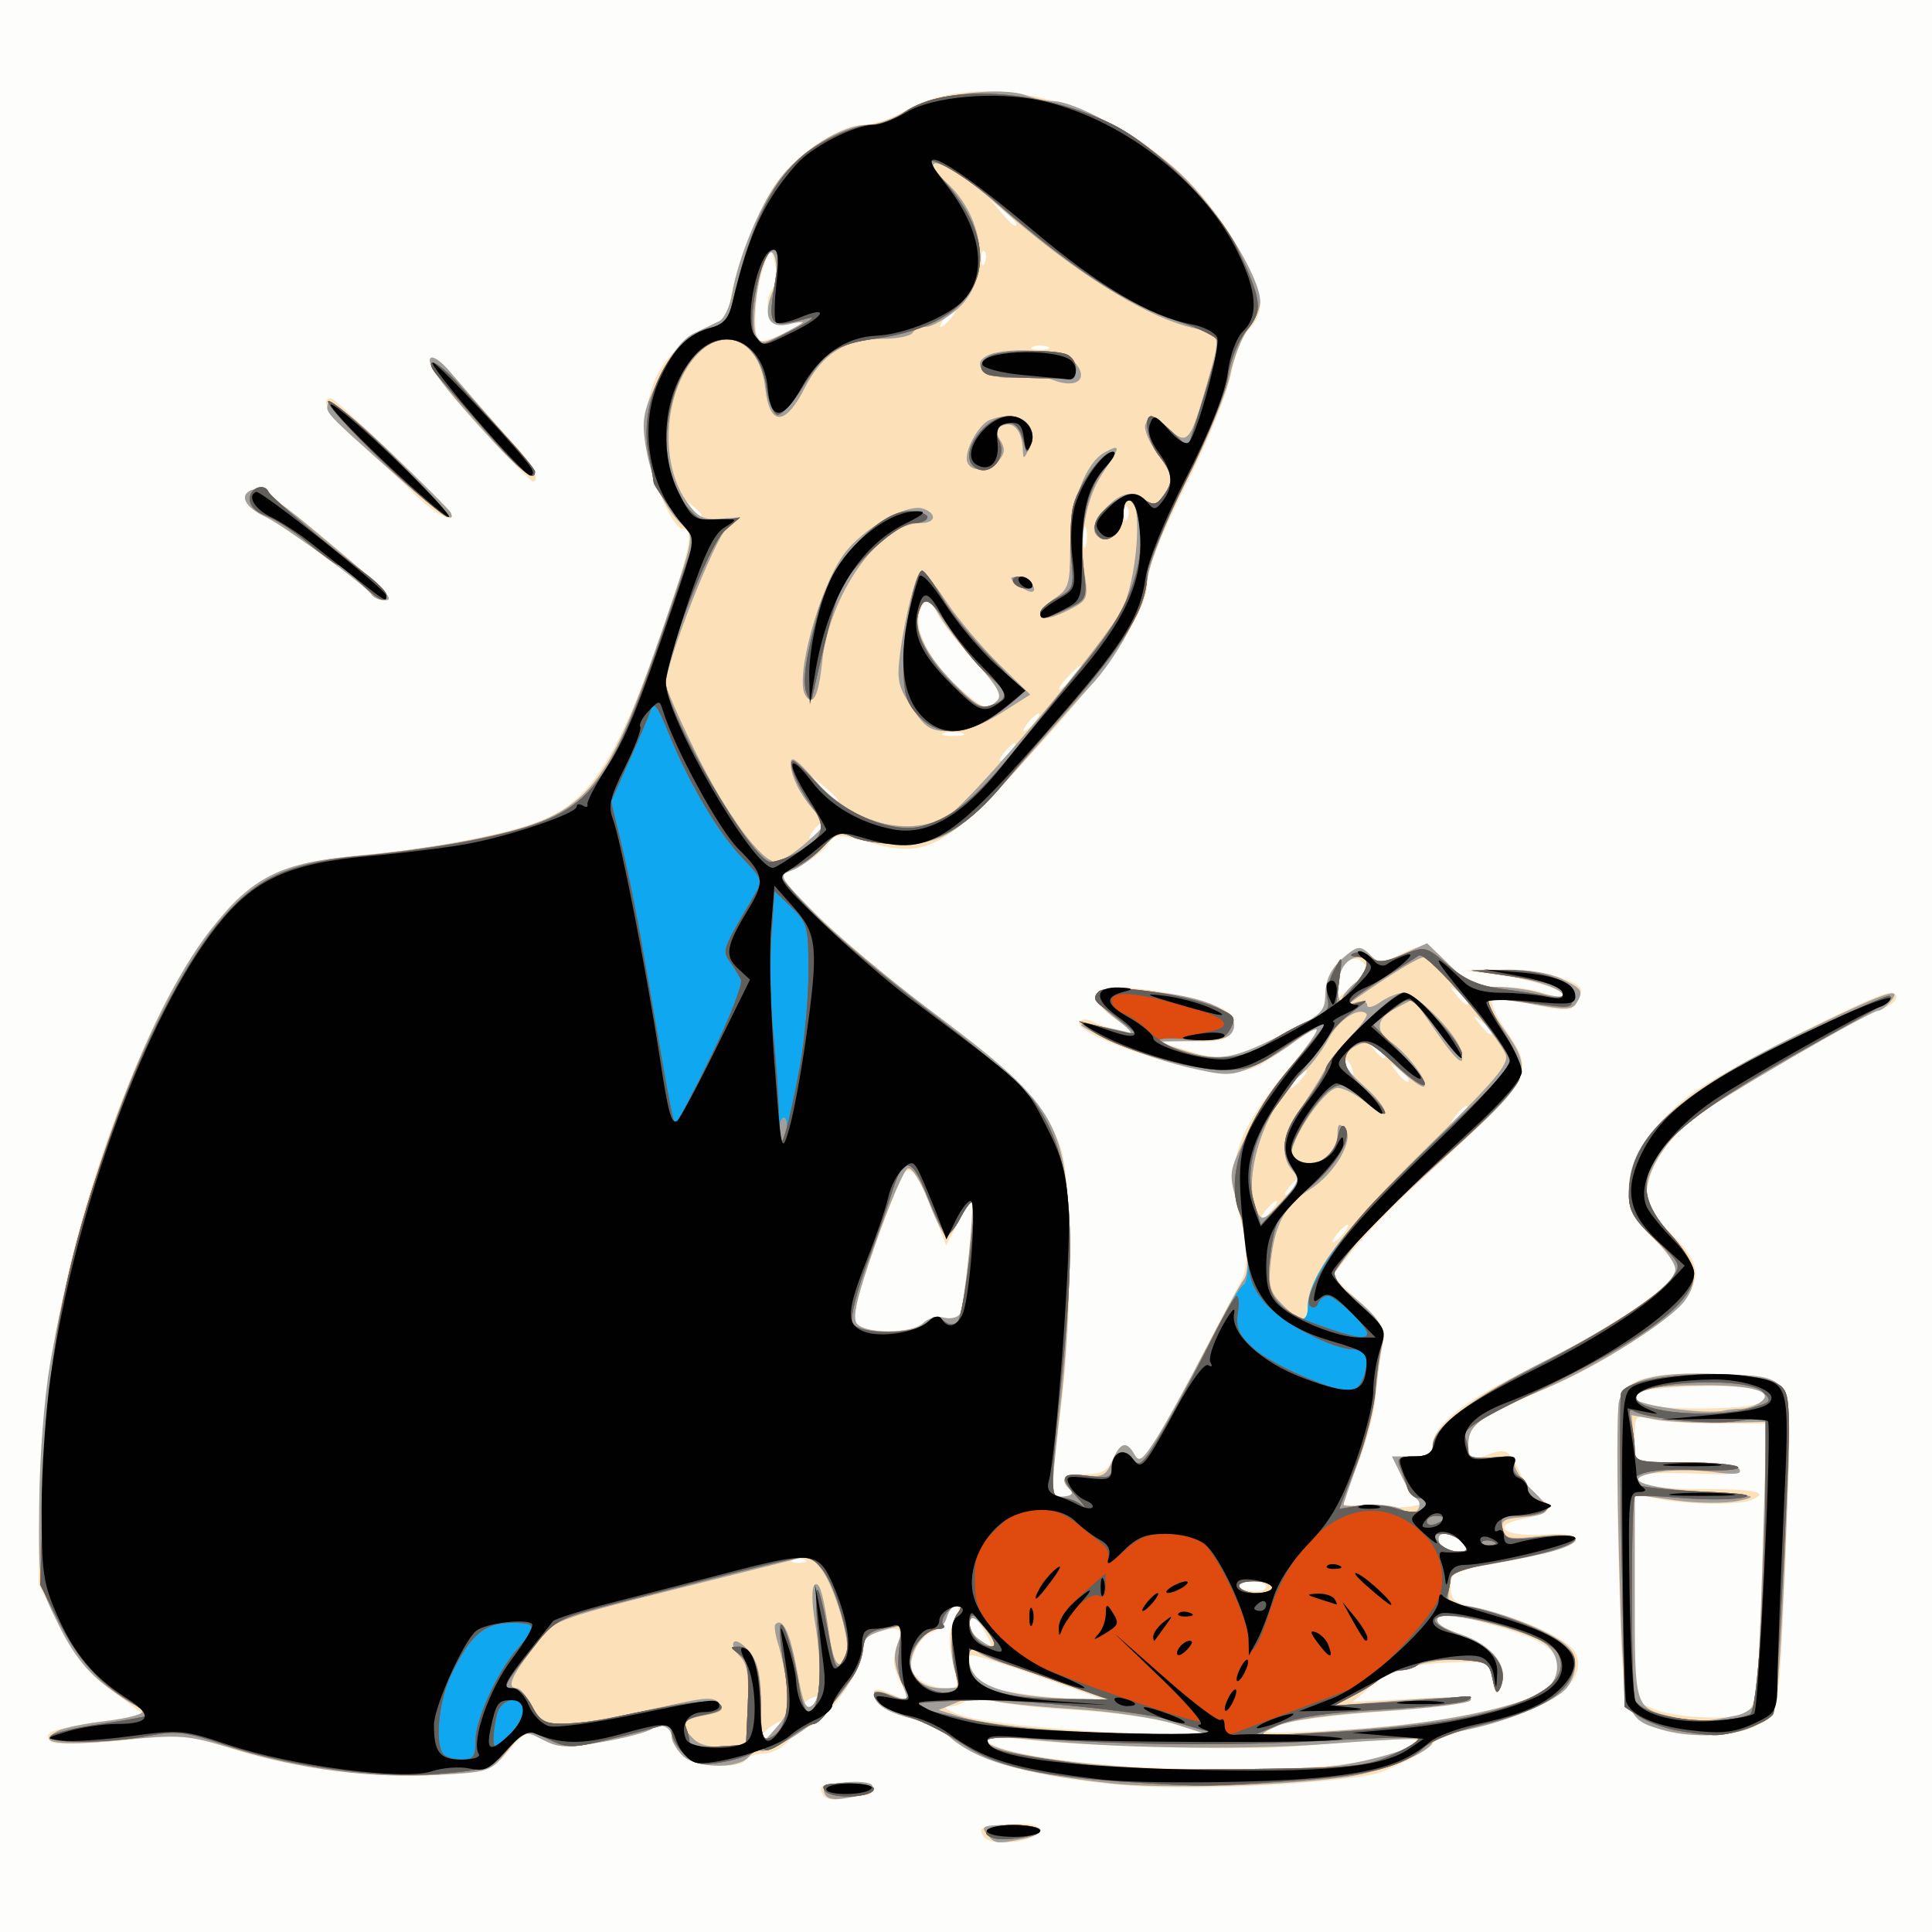
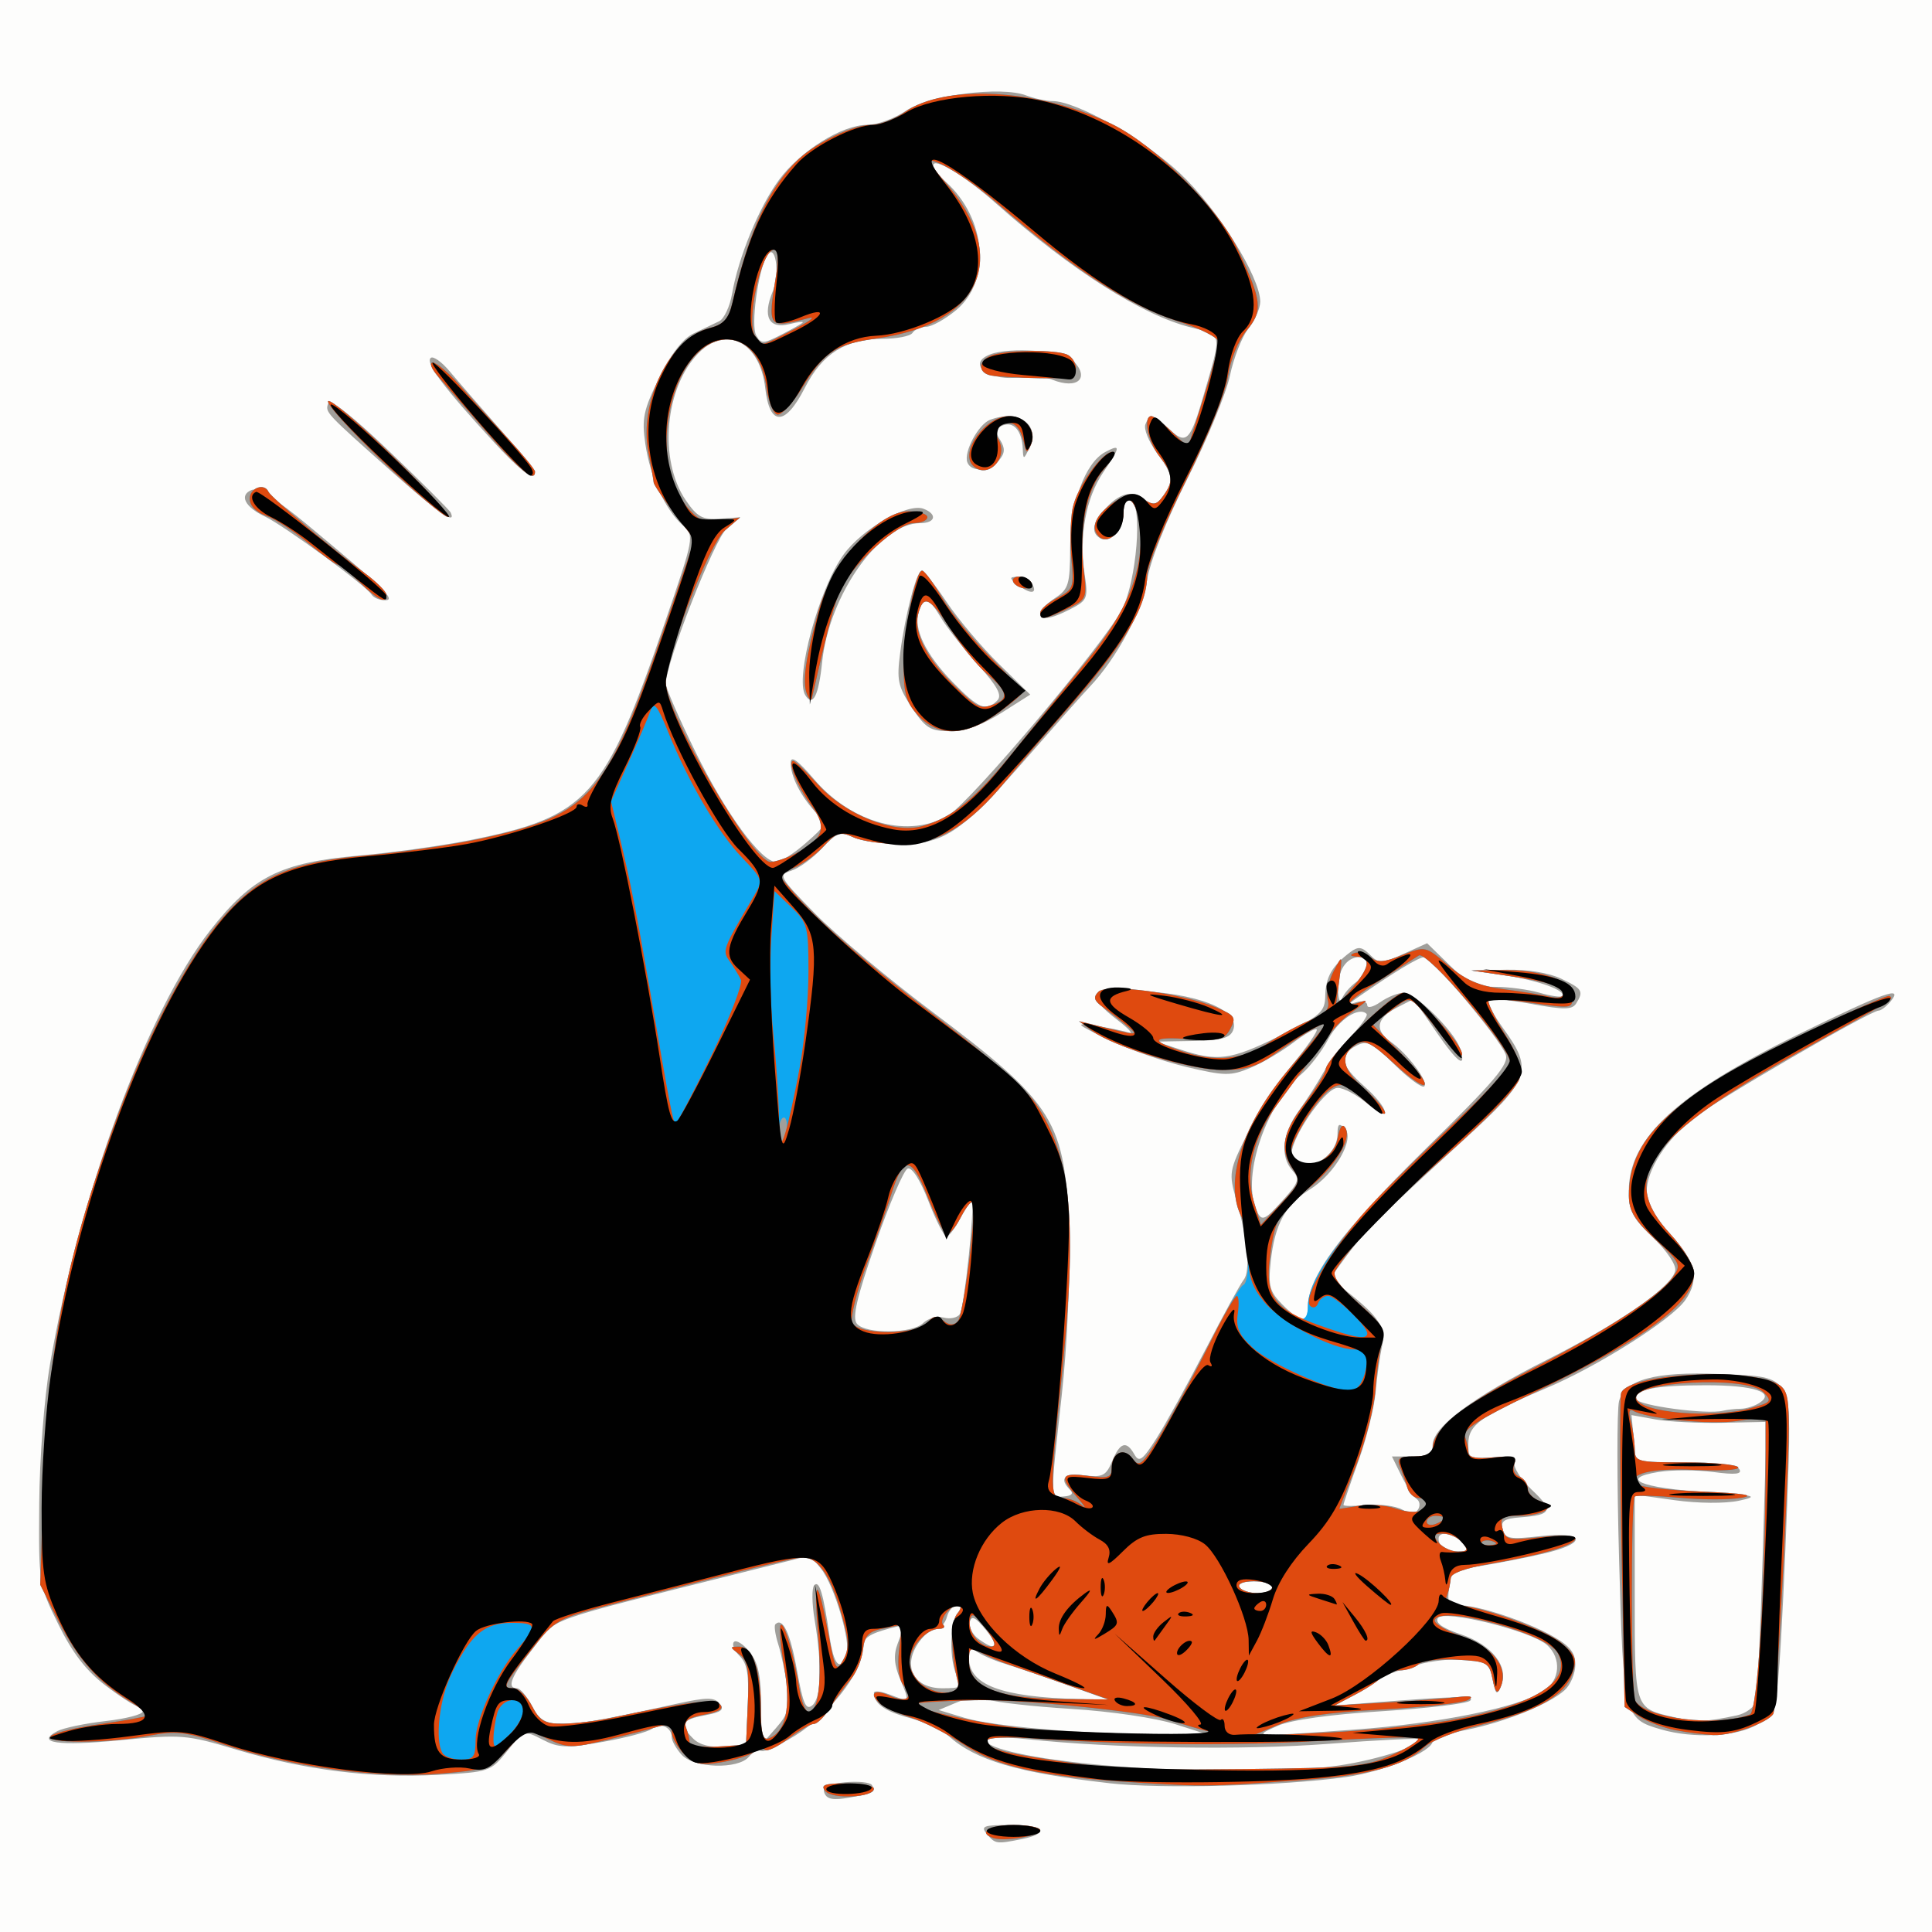
<svg xmlns="http://www.w3.org/2000/svg" version="1.1" viewBox="0 0 325 325">
  <rect x="0" y="0" width="325" height="325" fill="#333333" stroke="none" />
  <path d="m0 162.5v-162.5h162.5 162.5v162.5 162.5h-162.5-162.5v-162.5z" fill="#fdfdfc" />
-   <path d="m165.46 308.93c-0.926-1.498-0.526-1.686 4.45-2.082 2.663-0.212 4.56 0.093 4.791 0.771 0.704 2.071-8.007 3.307-9.241 1.311zm-26.946-6.913c-0.975-1.577-0.601-1.784 3.907-2.167 2.486-0.211 4.071 0.121 4.333 0.907 0.228 0.683-0.41 1.246-1.42 1.253-1.008 8e-3 -2.795 0.272-3.97 0.587-1.175 0.315-2.458 0.054-2.85-0.58zm50.987-1.679c-14.838-1.195-25.495-4.145-29.988-8.301-1.107-1.024-4.037-2.399-6.513-3.055-4.24-1.124-5.949-2.365-5.985-4.343-8e-3 -0.471 0.772-0.541 1.735-0.154 0.963 0.387 2.358 0.95 3.101 1.253 1.018 0.414 0.939-0.247-0.319-2.679-1.298-2.51-1.444-3.878-0.653-6.146 1.095-3.141 0.637-3.43-3.629-2.286-1.639 0.439-2.25 1.347-2.25 3.342 0 3.132-5.991 11.572-8.861 12.483-1.032 0.327-2.68 1.484-3.662 2.57s-2.816 1.974-4.073 1.974-2.564 0.45-2.904 1c-1.099 1.778-9.034 1.172-10.845-0.829-0.91-1.006-1.655-2.329-1.655-2.941 0-1.685-1.934-2.526-3.294-1.433-0.663 0.533-4.387 1.53-8.274 2.214-6.121 1.077-7.46 1.034-10-0.324-2.882-1.541-2.984-1.508-5.933 1.919-2.903 3.374-3.276 3.502-11.5 3.968-11.03 0.624-24.429-1.031-34.678-4.284-7.889-2.504-8.561-2.557-19-1.498-6.653 0.675-11.181 0.74-11.755 0.17-1.499-1.49-0.251-2.001 7.974-3.267l7.763-1.194-5.402-4.019c-4.171-3.103-6.199-5.61-8.902-11l-3.5-6.981 0.106-13.5c0.202-25.751 7.146-54.59 19.49-80.943 3.862-8.245 10.282-17.777 14.366-21.33 4.809-4.183 9.846-5.91 19.924-6.831 11.683-1.067 24.359-3.448 30.114-5.657 8.913-3.42 13.528-10.684 21.407-33.692 4.18-12.207 4.849-15.548 3.11-15.548-2.132 0-6.306-10.426-6.412-16.017-0.173-9.147 3.549-14.848 12.396-18.986 0.825-0.386 1.637-1.781 1.804-3.099 0.606-4.774 4.329-14.717 7.217-19.27 3.372-5.317 10.991-10.628 15.247-10.628 1.582 0 4.756-1.075 7.054-2.388 12.671-7.242 33.957-1.991 47.476 11.713 6.238 6.323 12.202 16.57 12.202 20.964 0 1.321-0.845 3.166-1.879 4.101-1.036 0.937-2.393 4.313-3.024 7.523-0.649 3.301-3.946 11.402-7.611 18.705-4.291 8.549-6.469 14.075-6.476 16.429-0.013 4.635-6.003 13.778-17.099 26.098-16.89 18.754-19.624 20.378-29.631 17.592-5.462-1.52-5.754-1.506-7.051 0.347-0.744 1.063-2.93 2.741-4.856 3.729l-3.503 1.797 8.044 7.685c4.424 4.227 13.138 11.454 19.364 16.061 11.97 8.857 15.468 12.36 18.998 19.027 1.876 3.542 2.23 6.09 2.544 18.269 0.233 9.037-0.211 18.872-1.227 27.208-1.996 16.374-2.005 16.045 0.396 15.865 1.309-0.099 1.651-0.487 1-1.138-1.8-1.8-1.03-2.588 2.533-2.588 2.786 0 3.759-0.522 4.66-2.5 1.329-2.917 2.354-3.151 3.651-0.834 0.785 1.403 1.367 0.977 3.682-2.689 1.512-2.395 5.143-9.002 8.068-14.681 2.925-5.679 5.65-10.862 6.055-11.519 1.391-2.251 1.316-6.284-0.217-11.628-2.392-8.34-0.239-14.34 9.051-25.224 2.479-2.904 4.308-5.479 4.065-5.723-0.243-0.243-2.779 1.273-5.635 3.37-4.251 3.121-6.028 3.81-9.797 3.8-7.061-0.018-25.769-6.488-24.535-8.485 0.315-0.51 1.276-0.522 2.241-0.029 0.929 0.475 3.039 1.175 4.689 1.555 2.955 0.68 2.943 0.651-0.808-1.937-2.095-1.445-3.635-3.156-3.423-3.803 0.614-1.872 6.389-1.951 14.275-0.197 7.963 1.772 10.202 3.367 8.641 6.157-0.771 1.377-2.193 1.705-6.829 1.576l-5.856-0.164 4.5 1.462c6.51 2.115 7.684 1.953 16.182-2.228 7.029-3.458 7.688-4.04 7.75-6.839 0.068-3.078 1.177-4.995 4.212-7.275 1.336-1.004 1.951-0.929 3.279 0.399 1.504 1.504 1.905 1.507 5.007 0.035 4.528-2.149 4.679-2.115 8.57 1.9 2.937 3.03 4.028 3.5 8.131 3.5 2.606 0 5.955 0.463 7.442 1.028s2.929 0.803 3.204 0.528c0.84-0.84-4.964-2.747-10.777-3.542l-5.5-0.752 6.282-0.131c5.992-0.125 13.236 1.833 13.203 3.568-8e-3 0.441-0.416 1.434-0.906 2.208-0.752 1.187-1.825 1.208-6.887 0.134-3.298-0.7-6.473-1.108-7.055-0.907-0.592 0.205 0.247 2.306 1.902 4.766 5.364 7.972 5.498 7.74-15.583 27.1-3.294 3.025-7.653 7.551-9.686 10.059l-3.697 4.559 4.557 4.288c4.253 4.003 4.51 4.531 3.854 7.941-0.387 2.009-0.861 5.678-1.055 8.153s-1.494 7.398-2.89 10.94c-1.396 3.542-2.535 6.692-2.53 7 4e-3 0.308 2.929 0.615 6.5 0.681 3.571 0.066 6.492-0.271 6.492-0.75 0-0.479-0.356-0.871-0.792-0.871s-1.506-1.575-2.378-3.5l-1.586-3.5h3.378c2.666 0 3.378-0.405 3.378-1.923 0-3.131 5.091-7.292 14.587-11.925 14.338-6.994 26.413-15.049 26.413-17.619 0-0.714-1.8-3.098-4-5.298-3.256-3.256-4-4.703-4-7.78 0-5.23 3.835-11.314 10.253-16.265 4.881-3.766 31.194-17.191 33.694-17.191 1.859 0 1.124 1.843-1.005 2.518-3.569 1.133-28.257 15.592-32.557 19.068-4.38 3.54-7.384 8.675-7.384 12.618 0 1.454 1.422 3.764 3.6 5.849 4.671 4.471 5.513 6.753 3.76 10.184-1.982 3.879-13.76 11.838-24.077 16.27-11.826 5.08-13.283 6.132-13.283 9.583 0 2.657 0.182 2.791 2.565 1.885 3.814-1.45 4.192-1.289 6.018 2.559 0.922 1.944 2.531 3.992 3.575 4.55 2.557 1.368 1.603 2.55-2.712 3.359-5.884 1.104-3.65 3.11 3.018 2.71 4.49-0.27 5.67-0.048 5.334 1-0.265 0.824-4.383 2.104-10.615 3.3-9.761 1.873-10.183 2.06-10.183 4.523 0 2.309 0.583 2.702 5.75 3.881 6.798 1.551 14.089 4.959 15.213 7.111 2.352 4.502-3.595 9.282-15.17 12.191-4.561 1.146-8.447 2.492-8.636 2.99-0.435 1.15-7.761 4.912-10.547 5.417-9.53 1.727-30.481 2.632-41.11 1.776zm43.207-4.792c2.864-0.881 5.446-1.988 5.737-2.46 0.508-0.822-2.579-0.714-21.444 0.75-8.71 0.676-35.986-0.108-45.618-1.312-7.294-0.911-6.932 0.869 0.497 2.446 15.6 3.311 50.853 3.644 60.828 0.576zm-100.71-6.213c0-0.194-0.9 0.209-2 0.896s-2 1.661-2 2.163c0 0.503 0.9 0.1 2-0.896 1.1-0.995 2-1.969 2-2.163zm65.925 0.772c-3.145-1.006-10.636-2.073-17.187-2.447-6.387-0.365-12.839-1.13-14.338-1.7-1.882-0.715-3.047-0.715-3.763 8.1e-4 -0.57 0.57-1.96 1.082-3.087 1.136-1.137 0.055-0.047 0.747 2.45 1.555 4.214 1.363 21.898 2.929 35.5 3.144l6 0.095-5.575-1.784zm39.688-0.167c9.728-1.174 19.054-3.498 22.137-5.515 1.322-0.865 2.25-2.484 2.25-3.926 0-3.193-2.719-4.884-11.947-7.428-5.588-1.541-7.63-1.757-8.18-0.866-0.489 0.792 0.817 1.704 3.923 2.741 5.212 1.739 8.095 5.452 6.714 8.647-0.717 1.659-0.903 1.516-1.433-1.093-0.591-2.915-0.763-2.996-6.093-2.873-7.376 0.17-10.909 1.189-14.485 4.176l-3 2.506 10.362-0.566c6.228-0.34 9.999-0.203 9.451 0.344-0.501 0.501-7.243 1.336-14.984 1.857-7.74 0.52-15.593 1.569-17.451 2.33-3.171 1.299-2.826 1.361 5.622 1.016 4.95-0.203 12.651-0.809 17.113-1.348zm-99.613-4.532c0-0.19-0.675-0.087-1.5 0.229-0.825 0.317-1.5 1.033-1.5 1.591 0 0.585 0.635 0.488 1.5-0.229 0.825-0.685 1.5-1.401 1.5-1.591zm42.5-1.352c-11.666-4.207-16.975-5.915-17.318-5.572-0.817 0.817 1.009 4.382 2.606 5.084 2.164 0.952 10.483 2.128 15.712 2.22l4 0.071-5-1.803zm-19.524-0.807c-0.013-0.412-0.41-2.414-0.883-4.448-0.603-2.596-0.464-4.459 0.465-6.25 0.815-1.571 0.926-2.552 0.289-2.552-0.569 0-1.266 0.885-1.549 1.967-0.283 1.082-1.391 2.245-2.464 2.586-1.072 0.34-2.373 1.734-2.892 3.098-1.195 3.143-1.224 2.926 0.629 4.778 1.586 1.586 6.449 2.21 6.405 0.821zm4.33-9.323c-1.428-2.429-1.882-2.705-2.165-1.316-0.197 0.966 0.451 2.349 1.441 3.073 2.626 1.92 2.733 1.661 0.724-1.757zm47.693-6.989c0-0.516-1.152-0.938-2.559-0.938s-2.342 0.352-2.076 0.781c0.7 1.133 4.635 1.265 4.635 0.156zm-77.812-4.621c-0.722-0.289-1.584-0.253-1.917 0.079-0.332 0.332 0.258 0.569 1.312 0.525 1.165-0.048 1.402-0.285 0.604-0.604zm110.81-2.817c-1.331-1.604-4-2.049-4-0.667 0 1.368 1.212 2.167 3.289 2.167 1.625 0 1.745-0.254 0.711-1.5zm-90.702-36.941c0.792-0.792 2.349-1.203 3.459-0.913 1.11 0.29 2.349-9e-3 2.755-0.664 0.716-1.158 2.427-18.137 1.898-18.827-0.145-0.189-1.159 1.386-2.252 3.5l-1.988 3.844-1.081-2.805c-3.196-8.296-4.749-10.809-5.855-9.476-0.608 0.733-2.932 6.452-5.164 12.71-3.08 8.634-3.789 11.703-2.942 12.725 1.492 1.798 9.344 1.732 11.17-0.094zm70.702-15.059c0.685-0.825 1.02-1.5 0.745-1.5s-1.06 0.675-1.745 1.5-1.02 1.5-0.745 1.5 1.06-0.675 1.745-1.5zm-12-4c0.685-0.825 1.02-1.5 0.745-1.5s-1.06 0.675-1.745 1.5-1.02 1.5-0.745 1.5 1.06-0.675 1.745-1.5zm4-4c0.685-0.825 1.02-1.5 0.745-1.5s-1.06 0.675-1.745 1.5-1.02 1.5-0.745 1.5 1.06-0.675 1.745-1.5zm28-12c0.685-0.825 1.02-1.5 0.745-1.5s-1.06 0.675-1.745 1.5-1.02 1.5-0.745 1.5 1.06-0.675 1.745-1.5zm-27-6c0.685-0.825 1.02-1.5 0.745-1.5s-1.06 0.675-1.745 1.5-1.02 1.5-0.745 1.5 1.06-0.675 1.745-1.5zm18 0.122c0-0.208-0.787-0.995-1.75-1.75-1.586-1.244-1.621-1.208-0.378 0.378 1.306 1.666 2.128 2.196 2.128 1.372zm-9.655-2.166c-0.326-0.849-0.807-1.329-1.069-1.067-0.262 0.262-0.18 0.957 0.183 1.543 0.986 1.595 1.562 1.286 0.886-0.477zm5.655-1.834c0-0.208-0.787-0.995-1.75-1.75-1.586-1.244-1.621-1.208-0.378 0.378 1.306 1.666 2.128 2.196 2.128 1.372zm18-4c0-0.208-0.787-0.995-1.75-1.75-1.586-1.244-1.621-1.208-0.378 0.378 1.306 1.666 2.128 2.196 2.128 1.372zm-4-5c0-0.208-0.787-0.995-1.75-1.75-1.586-1.244-1.621-1.208-0.378 0.378 1.306 1.666 2.128 2.196 2.128 1.372zm-17.738-6.761c-1.659-1.659-4.261 0.662-4.261 3.801v2.418l2.719-2.521c2.085-1.933 2.445-2.796 1.542-3.698zm-91.262-22.362c0.685-0.825 1.02-1.5 0.745-1.5s-1.06 0.675-1.745 1.5-1.02 1.5-0.745 1.5 1.06-0.675 1.745-1.5zm3-4.845c0-0.19-1.012-1.202-2.25-2.25l-2.25-1.905 1.905 2.25c1.79 2.114 2.595 2.705 2.595 1.905zm29-8.155c0.685-0.825 1.02-1.5 0.745-1.5s-1.06 0.675-1.745 1.5-1.02 1.5-0.745 1.5 1.06-0.675 1.745-1.5zm-8.269-3.193c-0.973-0.254-2.323-0.237-3 0.037-0.677 0.274 0.119 0.481 1.769 0.461 1.65-0.02 2.204-0.244 1.231-0.498zm12.269-1.807c0.685-0.825 1.02-1.5 0.745-1.5s-1.06 0.675-1.745 1.5-1.02 1.5-0.745 1.5 1.06-0.675 1.745-1.5zm-6.243-3.657c0.876-0.876-0.075-2.505-3.916-6.707-2.79-3.053-5.543-6.582-6.117-7.843-1.313-2.881-2.327-2.915-3.063-0.102-0.803 3.071 1.856 8.139 6.445 12.286 4.264 3.852 4.929 4.089 6.651 2.367zm12.743-3.843c0.995-1.1 1.585-2 1.31-2s-1.315 0.9-2.31 2-1.585 2-1.31 2 1.315-0.9 2.31-2zm2.156-25.269c-0.274-0.677-0.481 0.119-0.461 1.769 0.02 1.65 0.244 2.204 0.498 1.231 0.254-0.973 0.237-2.323-0.037-3zm6.948-3.46c-0.332-0.332-0.569 0.258-0.525 1.312 0.048 1.165 0.285 1.402 0.604 0.604 0.289-0.722 0.253-1.584-0.079-1.917zm-71.604 1.352c0-0.208-0.787-0.995-1.75-1.75-1.586-1.244-1.621-1.208-0.378 0.378 1.306 1.666 2.128 2.196 2.128 1.372zm58.25-28.285c-0.688-0.277-1.812-0.277-2.5 0-0.688 0.277-0.125 0.504 1.25 0.504s1.938-0.227 1.25-0.504zm-41.378-3.92c0.204-0.18-0.92-0.236-2.499-0.123-2.31 0.165-2.934-0.245-3.198-2.1-0.18-1.268 0.176-2.912 0.792-3.654 0.663-0.799 0.83-2.503 0.41-4.177l-0.71-2.828-1.257 3.482c-1.342 3.717-1.821 11.237-0.783 12.276 0.508 0.508 5.781-1.585 7.245-2.876zm25.128-0.918c0.685-0.825 1.02-1.5 0.745-1.5s-1.06 0.675-1.745 1.5-1.02 1.5-0.745 1.5 1.06-0.675 1.745-1.5zm5.604-11.229c-0.332-0.332-0.569 0.258-0.525 1.312 0.048 1.165 0.285 1.402 0.604 0.604 0.289-0.722 0.253-1.584-0.079-1.917zm5.396-4.616c0-0.19-1.012-1.202-2.25-2.25l-2.25-1.905 1.905 2.25c1.79 2.114 2.595 2.705 2.595 1.905zm107.5 252.96c-5.538-2.413-5.592-2.66-6.219-28.378-0.321-13.142-0.296-25.039 0.056-26.439 0.965-3.844 5.101-5.048 15.957-4.646 13.853 0.513 13.143-0.859 12.339 23.845-0.367 11.277-0.941 23.485-1.277 27.129-0.582 6.323-0.765 6.699-4.017 8.25-4.065 1.939-12.66 2.061-16.84 0.239zm15.171-2.389c1.848-1.176 2.18-4.344 2.85-27.24l0.63-21.516-8.325 9e-3c-4.579 5e-3 -9.563-0.334-11.075-0.753-2.67-0.741-2.75-0.646-2.75 3.256v4.019h8.441c5.061 0 8.713 0.441 9.121 1.1 0.468 0.758-0.992 1.03-4.691 0.876-10.297-0.43-13.396-0.102-12.022 1.274 0.823 0.824 4.472 1.25 10.699 1.25 9.011 0 11.342 0.561 7.87 1.893-2.294 0.88-11.308 0.701-15.668-0.312l-3.75-0.871v17.443 17.443l3.25 1.413c3.451 1.5 13.458 1.964 15.421 0.716zm2.329-52.24c2.999-1.969-1.222-3.065-10.668-2.77-9.257 0.288-11.997 1.121-9.303 2.825 1.96 1.239 18.067 1.196 19.971-0.054zm-233.49-135.96c-0.944-1.527-14.677-11.579-17.94-13.13-3.424-1.628-4.396-3.639-2.172-4.492 1.015-0.389 4.277 1.638 9.251 5.75 12.671 10.474 15.051 12.794 13.157 12.824-0.93 0.015-1.963-0.413-2.296-0.951zm6.987-17.14c-2.2-2.229-6.362-6.093-9.25-8.589-4.595-3.971-6.674-7.294-4.562-7.294 0.744 0 19.596 18.014 20.145 19.25 0.975 2.194-2.852 0.159-6.333-3.368zm13.739-8.286c-7.926-8.473-11.686-13.488-10.775-14.374 0.408-0.398 2.834 1.732 5.389 4.732 2.556 3 6.334 7.273 8.397 9.495 3.179 3.425 4.785 6.551 3.365 6.551-0.212 0-3.081-2.882-6.375-6.404z" fill="#fbe0b8" />
  <path d="m166 308.5c-1.079-1.3-0.562-1.5 3.878-1.5 5.678 0 6.858 1.403 1.997 2.375-4.278 0.856-4.461 0.828-5.875-0.875zm-27.315-6.878c-0.405-1.055 0.494-1.524 3.459-1.807 2.203-0.21 4.242 5.4e-4 4.531 0.468 0.718 1.161 0.37 1.353-3.809 2.108-2.68 0.484-3.778 0.282-4.181-0.769zm47.867-1.659c-15.374-1.747-22.407-3.824-27.052-7.99-1.1-0.986-4.025-2.33-6.5-2.986-4.146-1.099-5.946-2.366-5.985-4.211-8e-3 -0.399 1.139-0.286 2.55 0.25 3.537 1.345 3.505 1.387 1.89-2.477-1.053-2.52-1.174-4.157-0.449-6.065 0.546-1.437 0.993-2.767 0.993-2.954 0-0.188-1.575 0.142-3.5 0.733-2.739 0.841-3.5 1.6-3.5 3.493 0 3.621-5.577 10.684-11.193 14.175-2.733 1.699-5.331 2.865-5.774 2.591-0.443-0.274-1.362 0.172-2.042 0.991-1.804 2.174-9.263 1.951-11.336-0.34-0.91-1.006-1.655-2.329-1.655-2.941 0-1.685-1.934-2.526-3.294-1.433-0.663 0.533-4.382 1.529-8.263 2.212-6.152 1.083-7.456 1.036-10.167-0.366-3.097-1.601-3.123-1.593-5.943 1.915-2.788 3.466-2.977 3.531-11.761 4.006-11.074 0.599-22.421-0.827-33.821-4.25-8.38-2.517-9.202-2.583-19.5-1.579-10.468 1.021-14.378 0.458-10.609-1.527 1.022-0.538 4.67-1.299 8.107-1.691 3.438-0.392 6.25-1.119 6.25-1.615 0-0.496-0.385-0.902-0.856-0.902-0.471 0-2.91-1.568-5.421-3.485-3.221-2.46-5.544-5.476-7.894-10.25-3.296-6.697-3.328-6.9-3.23-20.265 0.057-7.719 0.833-17.782 1.814-23.5 4.853-28.298 16.366-59.482 26.953-73 7.069-9.027 11.802-11.405 25.021-12.574 5.562-0.492 13.939-1.656 18.614-2.588 19.901-3.965 22.719-7.101 32.807-36.506 5.029-14.658 5.031-14.669 3.006-16.5-2.95-2.668-5.448-8.136-6.261-13.7-0.618-4.232-0.311-5.679 2.341-11.066 2.022-4.108 3.988-6.636 5.829-7.498 1.528-0.715 3.448-1.631 4.268-2.037 0.819-0.405 1.792-2.49 2.162-4.634 1.054-6.105 4.553-14.603 7.873-19.117 3.596-4.89 10.625-9.28 14.858-9.28 1.665 0 4.584-1.056 6.487-2.348 3.929-2.666 16.014-4.217 20.266-2.6 1.371 0.521 3.363 0.948 4.425 0.948 4.005 0 15.261 6.371 21.395 12.109 6.302 5.895 13.543 17.472 13.543 21.652 0 1.083-0.894 3.106-1.987 4.495s-2.488 4.938-3.101 7.885c-0.612 2.947-3.832 10.758-7.155 17.358-3.669 7.288-6.339 14.018-6.798 17.14-0.728 4.949-5.154 13.17-9.615 17.86-1.046 1.1-5.635 6.275-10.196 11.5-11.252 12.889-14.133 14.907-21.35 14.959-3.137 0.022-6.833-0.474-8.214-1.103-2.231-1.016-2.824-0.809-5.317 1.86-1.543 1.652-3.862 3.339-5.153 3.749-2.248 0.714-2.078 1.019 4.02 7.234 3.502 3.569 12.267 10.92 19.478 16.336 20.892 15.692 22.664 18.553 23.197 37.467 0.219 7.766-0.272 18.789-1.221 27.379-1.968 17.825-1.987 17.027 0.401 16.847 1.309-0.099 1.651-0.487 1-1.138-1.897-1.897-0.962-2.804 2.475-2.402 3.023 0.353 3.611 0.049 4.621-2.391 1.323-3.193 2.41-3.52 3.748-1.129 0.784 1.402 1.377 0.965 3.734-2.75 1.541-2.429 5.244-9.141 8.228-14.916s5.875-11.054 6.422-11.731c1.159-1.433 0.662-6.812-1.242-13.427-1.293-4.493-1.23-4.882 1.805-11 1.73-3.488 5.172-8.795 7.648-11.793 2.477-2.998 4.306-5.648 4.064-5.889-0.241-0.241-2.026 0.772-3.966 2.252-1.94 1.48-5.174 3.378-7.186 4.219-3.312 1.384-4.329 1.369-10.75-0.15-3.9-0.923-9.792-2.983-13.092-4.577-5.663-2.736-5.785-2.867-2.179-2.342 2.102 0.306 4.577 0.815 5.5 1.131 0.923 0.316 0.104-0.628-1.821-2.1-5.175-3.955-4.57-5.121 2.559-4.933 10.661 0.282 18.187 3.23 16.888 6.616-0.52 1.355-1.975 1.746-6.804 1.829l-6.143 0.105 4 1.318c6.347 2.092 8.516 1.802 16.692-2.232 7.042-3.475 7.697-4.054 7.75-6.854 0.059-3.077 1.165-4.992 4.202-7.275 1.337-1.005 1.954-0.925 3.305 0.426 1.548 1.548 1.932 1.539 5.642-0.134l3.98-1.795 3.756 3.668c3.047 2.975 4.505 3.668 7.721 3.668 2.18 0 5.507 0.442 7.392 0.983 1.885 0.541 3.608 0.802 3.829 0.581 0.874-0.874-4.072-2.68-9.521-3.478l-5.748-0.842 5.849-0.122c3.548-0.074 7.187 0.513 9.25 1.492 3.606 1.711 3.855 2.122 2.543 4.19-0.673 1.06-2.069 1.075-7.479 0.078-3.659-0.674-6.913-0.965-7.231-0.647-0.318 0.318 0.804 2.488 2.495 4.822 5.031 6.945 4.478 8.503-6.609 18.613-14.349 13.084-16.748 15.459-19.794 19.588l-2.772 3.758 2.732 2.149c5.546 4.363 6.695 6.152 5.995 9.335-0.363 1.65-0.845 5.114-1.071 7.698s-1.536 7.814-2.909 11.621c-1.373 3.808-2.497 7.105-2.497 7.328s1.75 0.239 3.889 0.035c2.139-0.204 4.812 0.123 5.939 0.726 1.495 0.8 2.237 0.795 2.739-0.017 0.379-0.613 0.258-1.402-0.268-1.753-0.526-0.351-1.674-2.101-2.551-3.888l-1.595-3.25h3.423c2.71 0 3.423-0.4 3.423-1.922 0-3.005 6.779-8.067 19.147-14.296 12.257-6.173 21.145-12.345 21.665-15.044 0.185-0.962-1.424-3.352-3.743-5.558-3.436-3.269-4.069-4.492-4.069-7.875 0-8.851 8.135-16.357 28.523-26.316 14.653-7.158 17.784-8.268 15.477-5.489-0.685 0.825-1.579 1.5-1.987 1.5-1.371 0-27.369 15.114-31.154 18.112-4.643 3.677-7.859 8.749-7.859 12.394 0 1.842 1.34 4.224 4 7.11 4.272 4.634 4.939 7.599 2.495 11.088-2.319 3.31-14.745 11.165-23.515 14.864-10.828 4.567-12.979 6.112-12.979 9.323 0 2.515 0.227 2.64 4.122 2.268 3.131-0.299 4.014-0.069 3.673 0.954-0.247 0.741 1.069 2.779 2.925 4.529 3.657 3.449 3.337 4.204-1.952 4.599-2.757 0.206-3.355 0.616-2.982 2.043 0.406 1.558 1.214 1.701 6.34 1.121 6.98-0.79 8.111 0.914 1.744 2.629-3.632 0.978-14.262 2.943-16.006 2.959-0.35 3e-3 -0.835 1.356-1.077 3.006-0.368 2.509-0.101 3.002 1.637 3.011 3.169 0.017 11.238 2.671 15.639 5.144 3.043 1.71 3.938 2.818 3.938 4.874 0 1.464-0.804 3.388-1.786 4.278-2.641 2.39-9.935 5.345-16.463 6.669-3.163 0.641-5.75 1.501-5.75 1.911 0 1.745-8.234 5.153-14.606 6.046-10.714 1.501-31.067 2.028-39.842 1.03zm38.732-2.983c6.409-0.927 14.499-3.54 13.62-4.4-0.222-0.217-7.154 0.127-15.404 0.763-14.352 1.107-36.322 0.766-50.851-0.79-8.357-0.895-8.975 0.822-0.899 2.5 13.39 2.781 40.802 3.768 53.534 1.927zm-99.491-10.115c0.227-5.134-0.083-7.012-1.369-8.298-0.914-0.914-1.345-1.978-0.957-2.365s1.566 0.36 2.619 1.658c1.446 1.784 1.922 3.983 1.946 9l0.032 6.639 2.471-2.809c2.075-2.358 2.377-3.481 1.886-7-0.322-2.305-1-5.502-1.507-7.104-0.507-1.602-0.725-3.109-0.484-3.35 1.241-1.241 2.518 1.48 3.639 7.756 1.01 5.654 1.505 6.775 2.59 5.874 1.503-1.247 1.65-6.833 0.379-14.368-0.464-2.75-0.494-5.37-0.067-5.823 0.853-0.905 1.53 1.35 2.572 8.573 0.698 4.839 1.759 6.015 2.854 3.162 0.808-2.106-2.048-11.762-4.303-14.546l-1.787-2.206-10.403 2.609c-35.451 8.892-32.03 7.669-36.166 12.934-3.753 4.778-4.573 6.797-2.763 6.797 0.536 0 1.672 1.35 2.526 3 2.13 4.118 3.988 4.09 24.233-0.372 5.143-1.133 6.424-1.144 7.323-0.06 0.855 1.03 0.319 1.458-2.483 1.984-3.965 0.744-4.353 1.526-1.949 3.929 1.051 1.051 2.905 1.517 5.25 1.321l3.626-0.303 0.293-6.636zm71.918 3.178c-3.284-1.05-10.855-2.163-17.5-2.574-6.441-0.398-12.711-1.101-13.932-1.56-1.396-0.525-3.363-0.356-5.295 0.457l-3.074 1.292 4.295 1.3c4.682 1.418 19.388 2.692 32.794 2.841l8.5 0.095-5.789-1.85zm29.988 0.92c14.432-1.035 27.798-3.747 31.986-6.492 2.757-1.807 3.028-5.517 0.565-7.739-2.648-2.389-17.44-6.041-18.371-4.536-0.497 0.804 0.787 1.706 3.917 2.751 5.212 1.739 8.095 5.452 6.714 8.647-0.716 1.657-0.902 1.514-1.422-1.093-0.529-2.657-1.054-3.037-4.593-3.326-2.197-0.179-5.795 0.211-7.995 0.868-5.179 1.546-5.296 1.598-9.982 4.444l-3.982 2.418 5.482-0.428c15.17-1.184 18.159-1.253 17.307-0.401-0.498 0.498-7.188 1.301-14.866 1.784-8.645 0.544-15.293 1.468-17.46 2.429-4.338 1.921-4.531 1.911 12.699 0.676zm-48.199-7.52c-3.85-1.378-8.575-2.989-10.5-3.578-1.925-0.59-4.062-1.53-4.75-2.091-0.928-0.756-1.25-0.469-1.25 1.114 0 4.556 5.42 6.586 18.5 6.93l5 0.131-7-2.506zm-18.465-1.377c-1.41-2.635-1.308-9.393 0.165-10.866 0.933-0.933 0.913-1.2-0.094-1.2-0.711 0-1.529 0.9-1.817 2s-1.135 2-1.883 2c-0.748 0-2.11 1.143-3.025 2.541-2.556 3.902-0.586 7.459 4.133 7.459 3.207 0 3.455-0.19 2.521-1.934zm4.791-7.904c-1.741-2.124-2.416-2.455-2.685-1.316-0.197 0.837 0.451 2.115 1.441 2.839 3.054 2.233 3.687 1.459 1.244-1.522zm48.174-7.161c0-0.55-1.377-1-3.059-1-1.785 0-2.802 0.417-2.441 1 0.34 0.55 1.716 1 3.059 1s2.441-0.45 2.441-1zm32-7.5c-1.331-1.604-4-2.049-4-0.667 0 1.368 1.212 2.167 3.289 2.167 1.625 0 1.745-0.254 0.711-1.5zm-90.702-36.941c0.792-0.792 2.349-1.203 3.459-0.913 1.11 0.29 2.334 0.016 2.721-0.609 0.74-1.197 2.542-18.29 1.991-18.88-0.176-0.189-1.04 1.049-1.92 2.75s-1.928 3.093-2.329 3.093c-0.401 0-1.767-2.675-3.035-5.945-1.38-3.559-2.783-5.759-3.495-5.48-0.654 0.256-3.091 5.936-5.415 12.623-3.162 9.099-3.949 12.491-3.128 13.48 1.474 1.777 9.339 1.693 11.15-0.118zm64.702-2.593c0-5.218 5.516-12.665 19.655-26.535 11.922-11.695 14.262-14.459 13.62-16.084-1.119-2.834-12.48-16.351-13.725-16.329-0.919 0.016-5.018 2.501-11.181 6.78-1.633 1.133-1.648 1.232-0.12 0.781 0.963-0.284 1.75-0.055 1.75 0.509s1 0.325 2.223-0.531c1.222-0.856 2.994-1.557 3.937-1.557 1.926 0 8.519 6.519 9.43 9.325 1.175 3.617-0.327 2.574-4.026-2.798l-3.769-5.473-2.897 1.498c-3.373 1.744-3.704 3.768-0.934 5.708 2.791 1.955 6.383 6.726 5.63 7.479-0.349 0.349-2.599-1.293-5-3.649-3.817-3.746-4.63-4.142-6.479-3.152-2.976 1.593-2.643 3.225 1.386 6.792 4.306 3.812 4.698 6.455 0.423 2.858-1.692-1.424-3.895-2.589-4.896-2.589-2.236 0-8.482 9.373-7.665 11.503 1.36 3.545 7.637 0.443 7.637-3.774 0-1.673 0.261-1.868 1.218-0.911 1.753 1.753-1.638 7.66-5.912 10.302-4.072 2.516-5.873 5.851-6.547 12.118-0.441 4.1-0.172 5.076 2.002 7.25 3.043 3.043 4.239 3.178 4.239 0.479zm-4.063-18.217c2.55-2.849 2.734-3.445 1.486-4.829-2.124-2.355-1.726-6.207 1.034-10.023 1.352-1.869 3.202-4.748 4.112-6.398s3.036-4.456 4.724-6.235 2.856-3.449 2.594-3.71c-1.287-1.287-4.716 0.978-6.446 4.258-1.068 2.024-3.087 4.657-4.488 5.851-5.94 5.065-9.985 16.907-7.716 22.586 0.949 2.375 1.343 2.249 4.699-1.5zm12.221-36.557c2.118-1.503 2.466-4.193 0.542-4.193-2.204 0-3.704 2.256-3.621 5.45 0.044 1.684 0.338 2.378 0.658 1.55 0.319-0.825 1.408-2.088 2.421-2.807zm-92.651-23.334c3.555-3.121 3.565-3.154 1.66-5.25-2.529-2.783-4.169-6.051-4.161-8.294 5e-3 -1.285 1.167-0.462 3.977 2.817 6.38 7.443 16.029 9.987 22.626 5.964 3.814-2.326 26.348-29.074 29.152-34.604 2.441-4.813 3.482-17.578 1.489-18.243-0.774-0.258-1.25 0.52-1.25 2.044 0 2.733-2.337 5.233-3.956 4.233-1.613-0.997-1.248-2.68 1.131-5.213 2.419-2.575 4.781-2.95 6.693-1.065 1.016 1.002 1.552 0.865 2.7-0.691 1.954-2.647 1.821-3.644-0.998-7.464-1.337-1.812-2.188-3.924-1.893-4.694 0.726-1.891 1.294-1.776 4.061 0.824 2.825 2.654 3.495 1.984 5.729-5.724 3.116-10.755 3.242-10.086-2.143-11.426-8.18-2.036-20.098-9.617-32.761-20.841-5.222-4.628-10.563-7.871-10.563-6.414 0 0.479 0.948 1.728 2.106 2.776 6.837 6.184 7.683 16.645 1.745 21.571-1.843 1.529-4.112 2.792-5.042 2.807-0.93 0.015-1.969 0.477-2.309 1.027s-2.659 1-5.155 1c-6.082 0-10.04 2.52-12.959 8.25-3.306 6.489-5.928 6.505-6.657 0.039-0.863-7.653-6.454-10.656-11.132-5.978-5.78 5.78-6.878 18.062-2.223 24.865 1.916 2.8 2.813 3.285 5.7 3.084l3.426-0.24-2.26 1.908c-2.045 1.726-10.24 22.611-10.24 26.096 0 0.708 2.238 5.847 4.973 11.419 5.077 10.343 11.082 18.556 13.57 18.556 0.763 0 2.997-1.413 4.964-3.141zm17.877-22.854c-2.339-3.534-2.564-4.599-1.95-9.227 0.87-6.558 2.773-13.778 3.631-13.778 0.358 0 2.23 2.362 4.159 5.25s5.888 7.578 8.796 10.424l5.288 5.174-4.85 3.076c-3.217 2.04-6.126 3.076-8.64 3.076-3.313 0-4.123-0.503-6.434-3.995zm14.369-1.159c0.872-0.872 0.061-2.37-3.321-6.132-2.462-2.738-5.238-6.269-6.17-7.846-1.974-3.341-2.899-3.59-3.721-1-0.916 2.887 1.17 7.218 5.724 11.882 4.366 4.471 5.602 4.982 7.488 3.096zm-32.288-0.901c-1.781-2.882 2.326-17.978 6.434-23.649 3.158-4.359 10.795-8.734 13.461-7.711 2.364 0.907 2.015 2.415-0.557 2.415-6.813 0-15.336 12.066-16.502 23.362-0.588 5.695-1.571 7.63-2.836 5.583zm39.534-13.83c0-0.487 1.125-1.622 2.5-2.523 2.252-1.476 2.502-2.305 2.522-8.365 0.025-7.56 2.504-14.368 5.893-16.181 2.677-1.433 2.624-0.929-0.363 3.473-2.864 4.221-4.05 10.672-3.112 16.928 0.632 4.212 0.508 4.529-2.337 6-3.383 1.75-5.103 1.975-5.103 0.668zm-3.573-4.593c-1.692-1.28-1.721-1.462-0.236-1.49 0.93-0.017 1.988 0.448 2.35 1.035 1.089 1.763-0.059 2.01-2.114 0.455zm-8.707-20.771c-0.621-1.739 1.868-6.378 3.824-7.129 4.751-1.823 8.521 0.809 6.665 4.653-1.008 2.088-1.08 2.102-1.157 0.226-0.124-3-1.514-4.644-3.335-3.945-1.302 0.5-1.397 0.985-0.48 2.453 0.875 1.402 0.836 2.2-0.17 3.411-1.568 1.889-4.721 2.084-5.347 0.331zm14.279-13.885c-1.375-0.551-3.671-0.77-5.101-0.488-5.192 1.024-9.623-2.118-5.317-3.77 3.329-1.278 12.253-0.629 13.891 1.009 2.969 2.969 0.828 4.971-3.473 3.249zm-42.002-9.574c0.274-0.25-0.734-0.145-2.241 0.233-3.422 0.859-4.513-1.287-2.78-5.469 1.316-3.178 0.418-8.513-1.006-5.969-1.486 2.656-2.683 11.677-1.767 13.313 0.819 1.464 1.166 1.462 4.095-0.028 1.76-0.895 3.424-1.831 3.698-2.081zm144.42 236.63c-6.212-1.804-6.312-2.21-7.052-28.55-0.371-13.207-0.376-25.202-0.011-26.657 0.909-3.623 6.087-5.031 16.828-4.578 12.726 0.537 12.246-0.379 11.455 21.855-0.362 10.177-0.947 22.264-1.299 26.86-0.612 7.986-0.778 8.44-3.74 10.246-3.338 2.035-10.713 2.41-16.181 0.823zm12.765-2.365c1.476-0.311 2.903-1.351 3.171-2.313 0.268-0.961 0.791-11.943 1.163-24.403l0.675-22.655-7.346 0.155c-4.04 0.086-9.157-0.171-11.37-0.57l-4.024-0.726 0.379 3.976 0.379 3.976h8.336c5.199 0 8.603 0.432 9.046 1.149 0.519 0.839-0.658 0.967-4.364 0.476-2.791-0.37-6.936-0.375-9.213-0.011-6.762 1.081-3.111 2.673 7.711 3.361 8.655 0.55 9.318 0.72 5.798 1.477-2.284 0.492-6.857 0.457-10.75-0.081l-6.775-0.936v17.16c0 18.961-0.071 18.743 6.578 20.26 3.849 0.878 5.218 0.84 10.605-0.294zm0.648-51.576c0.918-8e-3 2.343-0.458 3.168-1 2.696-1.77-0.91-2.954-9-2.956-8.576-2e-3 -12.244 0.733-11.713 2.348 0.354 1.078 11.793 2.606 14.545 1.943 0.732-0.176 2.083-0.328 3-0.336zm-230.32-136.96c-0.944-1.527-14.677-11.579-17.94-13.13-3.413-1.623-4.398-3.638-2.192-4.484 0.99-0.38 4.3 1.691 9.189 5.75 13.209 10.966 15.089 12.787 13.239 12.816-0.93 0.015-1.963-0.413-2.296-0.951zm3.486-20.599c-11.394-10.142-11.296-10.036-10.783-11.574 0.284-0.852 4.091 2.142 10.366 8.152 5.454 5.224 10.067 9.836 10.25 10.249 0.961 2.163-2.198-0.03-9.833-6.827zm17.087-5.044c-8.41-9.145-11.519-13.281-10.642-14.156 0.398-0.398 1.854 0.627 3.234 2.277 1.38 1.65 5.202 6.045 8.493 9.766 7.966 9.009 6.995 10.899-1.086 2.113z" fill="#a09f9b" />
  <path d="m167.11 309.2c-2.711-0.904-0.712-2.203 3.391-2.203 2.475 0 4.5 0.401 4.5 0.891 0 0.942-6.006 1.941-7.891 1.312zm-28.272-7.899c-0.863-1.04-0.146-1.304 3.54-1.304 2.542 0 4.622 0.401 4.622 0.891 0 1.494-6.972 1.848-8.163 0.413zm52.663-1.417c-16.225-0.995-23.602-2.595-29.318-6.359-2.783-1.833-6.775-3.885-8.871-4.56-2.096-0.675-4.374-1.675-5.061-2.22-2.174-1.726-1.352-2.751 1.254-1.563 2.976 1.356 4.292 0.481 2.509-1.668-0.795-0.958-1.089-3.157-0.783-5.869l0.489-4.337-3.11 0.631c-2.528 0.513-3.171 1.185-3.44 3.595-0.182 1.63-1.111 3.864-2.065 4.964s-2.504 3.237-3.443 4.75c-0.939 1.512-2.177 2.75-2.751 2.75-0.574 0-2.516 1.123-4.315 2.495-1.799 1.372-3.558 2.208-3.909 1.857-0.351-0.351-1.211-0.174-1.912 0.392-0.701 0.566-3.153 1.339-5.449 1.718-3.46 0.57-4.53 0.333-6.25-1.387-1.141-1.141-2.075-2.803-2.075-3.692 0-1.212-0.564-1.446-2.25-0.935-1.238 0.375-5.129 1.379-8.647 2.232-5.904 1.431-6.672 1.419-9.973-0.155l-3.576-1.705-3.155 3.443c-2.975 3.246-3.635 3.482-11.556 4.125-10.169 0.825-25.031-1.183-35.984-4.862-6.614-2.221-8.194-2.41-12.837-1.529-6.919 1.312-17.751 1.334-16.45 0.033 0.534-0.534 4.31-1.445 8.39-2.023s7.582-1.215 7.781-1.415c0.199-0.199-1.171-1.311-3.046-2.47-5.298-3.275-8.653-7.094-11.925-13.575l-3.009-5.961 0.561-17.542c0.724-22.638 4.119-39.157 12.788-62.21 5.127-13.635 11.829-26.155 17.425-32.552 6.085-6.956 11.536-9.292 24.259-10.397 5.695-0.494 14.334-1.768 19.198-2.829 18.496-4.037 20.975-6.939 31.088-36.405l4.754-13.85-3.417-4.476c-1.879-2.462-3.437-4.779-3.461-5.15-0.024-0.37-0.427-2.661-0.896-5.091-1.636-8.474 3.596-19.159 10.222-20.876 2.476-0.642 3.28-1.517 3.913-4.257 2.854-12.356 6.245-19.651 11.296-24.297 3.058-2.813 9.118-5.652 12.064-5.652 1.45 0 3.988-0.963 5.64-2.139 6.768-4.819 22.597-3.927 34.746 1.959 7.384 3.577 18.012 14.152 21.319 21.213 4.058 8.663 4.225 10.233 1.447 13.559-1.409 1.688-2.727 4.925-3.138 7.713-0.406 2.752-3.457 10.308-7.14 17.685-3.537 7.084-6.44 14.147-6.452 15.696-0.043 5.497-3.753 11.643-14.129 23.408-3.108 3.524-7.479 8.63-9.714 11.346-6.16 7.486-11.325 10.561-17.738 10.561-2.916 0-6.444-0.52-7.84-1.156-2.237-1.02-2.83-0.841-5.009 1.51-1.359 1.466-3.651 3.115-5.093 3.663l-2.621 0.997 2.333 2.743c4.527 5.323 13.193 12.849 25.693 22.314 6.952 5.264 13.843 11.339 15.314 13.5 6.123 8.995 7.132 19.918 4.335 46.929-1.927 18.607-1.913 19.5 0.291 19.5 0.99 0 2.446 0.562 3.235 1.25s0.429 0.096-0.8-1.314c-3.139-3.602-2.814-4.277 1.765-3.662 3.416 0.458 4 0.267 4-1.309 0-2.658 2.089-3.562 3.565-1.544 1.12 1.532 1.706 0.96 5.228-5.097 2.182-3.752 5.875-10.648 8.208-15.323s4.637-8.65 5.12-8.833c1.249-0.474 1.09-8.903-0.214-11.338-3.147-5.881 0.027-15.785 8.073-25.182 1.952-2.28 4.218-5.007 5.034-6.059 1.415-1.823 1.368-1.851-0.984-0.598-1.358 0.724-4.238 2.598-6.4 4.164-3.103 2.248-5.005 2.846-9.031 2.841-5.406-7e-3 -18.259-3.877-21.917-6.597l-2.183-1.624 2.5 0.622c7.635 1.899 7.691 1.9 5.5 0.093-1.1-0.907-2.882-2.284-3.959-3.059-1.516-1.091-1.69-1.679-0.768-2.601 1.433-1.433 14.078 0.248 19.779 2.63 3.182 1.329 3.433 1.703 2.421 3.595-0.994 1.858-1.839 2.066-7.047 1.734-6.275-0.4-6.582 0.221-1.026 2.078 5.428 1.815 10.278 1.38 14.18-1.271 1.949-1.324 5.171-3.088 7.16-3.919 2.817-1.177 3.502-1.948 3.101-3.485-0.284-1.085 0.165-3.26 0.998-4.831 1.514-2.858 1.514-2.858 0.93 1.642l-0.583 4.5 2.658-3.144c3.088-3.653 3.367-5.324 0.908-5.435-1.1-0.05-1.273-0.27-0.466-0.595 0.706-0.284 1.938 0.028 2.739 0.692 1.147 0.952 2.28 0.877 5.35-0.351 3.885-1.555 3.905-1.55 7.761 1.734 2.914 2.482 5.221 3.467 9.366 4.001 3.025 0.39 6.513 0.957 7.75 1.261 1.294 0.318 2.25 0.09 2.25-0.537 0-1.218-2.528-1.985-10.256-3.113l-5.244-0.765 5-0.068c6.845-0.093 12 1.762 12 4.319 0 2.239 0.178 2.214-7.796 1.081-3.188-0.453-6.017-0.602-6.288-0.331-0.271 0.271 0.929 2.779 2.666 5.574 2.304 3.707 2.987 5.763 2.526 7.603-0.38 1.512-5.331 6.694-12.37 12.944-10.362 9.201-16.113 15.194-18.639 19.425-0.512 0.858 0.802 2.684 3.885 5.398 4.007 3.527 4.561 4.465 3.954 6.703-0.388 1.431-0.87 4.988-1.072 7.903-0.202 2.916-1.654 8.614-3.226 12.664l-2.859 7.364 3.295-0.535c1.812-0.294 4.562-0.099 6.11 0.433 3.011 1.035 5.315 0.684 5.315-0.81 0-0.504-0.623-0.917-1.383-0.917s-1.61-0.787-1.887-1.75c-0.277-0.963-0.827-2.538-1.224-3.5-0.595-1.446-0.18-1.75 2.387-1.75 2.021 0 3.107-0.498 3.107-1.423 0-3.131 5.422-7.496 16.186-13.034 12.88-6.625 21.997-12.539 24.216-15.707 1.438-2.053 1.282-2.389-2.942-6.322-3.493-3.253-4.46-4.851-4.46-7.366 0-9.574 6.7-15.974 27.446-26.217 8.77-4.33 16.158-7.661 16.417-7.402 0.623 0.623 1.536 0.054-14.363 8.954-26.502 14.836-31.345 21.537-22.5 31.132 2.283 2.477 3.985 5.315 3.964 6.612-0.079 5.013-8.181 11.015-27.293 20.221-8.887 4.281-11.685 6.073-11.25 7.206 0.318 0.83 0.579 2.046 0.579 2.703 0 0.798 1.379 1.063 4.153 0.799 3.419-0.326 4.049-0.125 3.563 1.141-0.331 0.862 0.041 1.779 0.847 2.088 0.79 0.303 1.437 1.21 1.437 2.015s0.959 1.768 2.132 2.141c2.881 0.914 0.543 2.422-3.788 2.443-2.717 0.013-3.079 0.309-2.604 2.128 0.509 1.948 1.009 2.061 6.406 1.45 3.256-0.368 5.854-0.267 5.854 0.229 0 1.116-5.483 2.753-14.25 4.256-4.326 0.742-6.75 1.629-6.75 2.473 0 0.724-0.273 2.027-0.607 2.897-0.429 1.118-0.02 1.582 1.395 1.582 3.816 0 15.197 4.083 17.928 6.432 2.394 2.059 2.618 2.717 1.759 5.161-1.296 3.685-6.04 6.34-15.246 8.534-4.13 0.984-8.471 2.693-9.647 3.797-3.389 3.184-9.25 4.73-21.081 5.563-15.326 1.079-15.799 1.086-27 0.399zm43-4.819c2.75-1.261 4.53-2.474 3.956-2.695-0.574-0.221-7.774-9e-3 -16 0.472-14.816 0.866-32.282 0.73-48.206-0.376-4.919-0.342-8.25-0.192-8.25 0.372 0 1.521 3.001 2.191 20.5 4.572 1.65 0.225 12 0.305 23 0.178 18.459-0.212 20.385-0.407 25-2.523zm-108.7-8.544c0.246-5.706-0.016-7.208-1.441-8.25-1.632-1.193-1.634-1.274-0.026-1.274 2.292 0 3.666 3.947 3.666 10.534 0 4.154 0.316 5.282 1.365 4.88 2.855-1.095 3.726-5.231 2.539-12.049-0.62-3.561-0.883-6.718-0.585-7.017 0.605-0.605 2.288 5.153 3.186 10.902 0.322 2.062 1.007 3.75 1.521 3.75 1.667 0 2.259-5.029 1.568-13.313-0.803-9.63-0.068-9.67 1.71-0.092 1.185 6.385 1.377 6.732 2.547 4.612 1.044-1.893 0.977-3.291-0.383-8-1.791-6.203-3.878-9.213-6.374-9.195-1.528 0.011-8.142 1.623-31.095 7.58-10.32 2.678-10.569 2.812-14.5 7.803-4.878 6.194-5.072 6.605-3.109 6.605 0.857 0 2.256 1.35 3.109 3 1.311 2.535 2.128 2.993 5.276 2.956 2.048-0.024 5.749-0.479 8.224-1.012 12.167-2.619 17.118-3.227 18.119-2.225 0.707 0.707-0.119 1.245-2.628 1.716-2.718 0.51-3.508 1.077-3.075 2.207 0.321 0.836 0.584 1.959 0.584 2.494 0 0.537 2.129 0.836 4.75 0.668l4.75-0.305 0.301-6.976zm77.699 4.796c-1.1-0.246-4.218-1.157-6.93-2.024-4.28-1.368-25.298-3.487-32.57-3.284-6.486 0.182-10 0.414-10 0.661 0 0.977 12.769 3.666 20.376 4.292 9.882 0.812 32.39 1.087 29.124 0.355zm40.444-1.929c14.111-2.454 20.653-6.539 18.102-11.305-1.785-3.335-19.758-8.174-20.691-5.571-0.2 0.558 1.91 1.821 4.688 2.808 5.265 1.87 7.799 5.307 6.342 8.601-0.514 1.162-0.855 0.788-1.296-1.422-0.566-2.837-0.892-3.017-5.986-3.307-2.963-0.169-5.863 0.169-6.444 0.75-0.581 0.581-2.066 1.057-3.298 1.057s-2.522 0.454-2.865 1.009c-0.343 0.555-2.282 1.882-4.309 2.949l-3.685 1.94 8.5-0.489c4.675-0.269 10.075-0.676 12-0.906 2.397-0.285 3.01-0.134 1.945 0.481-0.855 0.494-7.38 1.212-14.5 1.596-9.152 0.494-14.263 1.252-17.445 2.588l-4.5 1.89 12.5-0.6c6.875-0.33 16.3-1.26 20.944-2.068zm-64.444-5.976c-3.85-1.353-8.175-2.85-9.611-3.327-1.436-0.477-3.573-1.383-4.75-2.012-1.911-1.023-2.139-0.887-2.139 1.268 0 4.561 4.741 6.426 16.5 6.492l7 0.039-7-2.459zm-18.369-0.438c-1.198-4.794-1.262-10.114-0.138-11.468 0.695-0.838 0.807-1.508 0.252-1.508-1.405 0-3.364 2.548-2.57 3.342 0.362 0.362 0.056 0.658-0.68 0.658-2.191 0-4.995 3.143-4.995 5.598 0 1.259 1.012 3.002 2.25 3.875 2.712 1.912 6.405 1.6 5.881-0.497zm4.649-9.069c-1.744-2.366-2.358-2.707-2.612-1.452-0.404 1.991 1.554 4.545 3.485 4.545 1.022 0 0.783-0.847-0.872-3.092zm48.22-6.907c0-0.55-1.377-1-3.059-1-1.785 0-2.802 0.417-2.441 1 0.34 0.55 1.716 1 3.059 1s2.441-0.45 2.441-1zm32-7.5c-0.685-0.825-2.145-1.5-3.245-1.5-1.664 0-1.791 0.252-0.755 1.5 0.685 0.825 2.145 1.5 3.245 1.5 1.664 0 1.791-0.252 0.755-1.5zm5.188-0.183c-0.722-0.289-1.584-0.253-1.917 0.079-0.332 0.332 0.258 0.569 1.312 0.525 1.165-0.048 1.402-0.285 0.604-0.604zm-8.188-3.924c0-0.216-0.675-0.393-1.5-0.393s-1.5 0.436-1.5 0.969c0 0.533 0.675 0.71 1.5 0.393 0.825-0.317 1.5-0.752 1.5-0.969zm-86.99-32.905c0.975-1.174 1.57-1.251 2.665-0.342 0.942 0.782 1.742 0.837 2.412 0.168 1.02-1.02 3.289-19.27 2.495-20.064-0.239-0.239-1.162 0.972-2.051 2.691-0.889 1.719-1.971 2.906-2.405 2.638-0.434-0.268-1.86-3.184-3.169-6.48-2.646-6.662-3.989-6.722-5.996-0.268-0.628 2.018-2.505 7.367-4.171 11.886-1.666 4.519-2.764 8.906-2.441 9.75 0.817 2.129 10.898 2.146 12.662 0.021zm63.999-2.738c0.023-5.513 7.867-15.237 25.758-31.933 4.528-4.225 8.233-8.358 8.233-9.184 0-2.447-13.969-18.764-15.319-17.894-0.65 0.419-3.544 2.262-6.431 4.097-5.303 3.369-6.713 4.888-3.5 3.769 1.375-0.479 1.322-0.295-0.25 0.859-3.251 2.386-3.833 3.007-7.5 7.995-1.925 2.618-4.706 6.399-6.181 8.401-3.959 5.376-5.389 11.295-3.916 16.211l1.19 3.973 3.43-3.636c3.176-3.367 3.32-3.792 1.953-5.744-2.294-3.275-1.775-6.118 2.024-11.095 1.925-2.522 3.5-5.065 3.5-5.651 0-1.833 11.213-12.917 13.067-12.917 1.869 0 9.965 8.51 9.886 10.391-0.026 0.61-1.263-0.434-2.75-2.319-6.553-8.312-5.489-7.716-9.139-5.117l-3.235 2.303 4.775 4.848c6.019 6.111 5.136 7.54-1.104 1.788-3.749-3.456-4.977-4.083-6.326-3.233-2.855 1.798-2.455 4.155 1.258 7.415 1.962 1.723 3.568 3.583 3.568 4.133s-1.619-0.422-3.599-2.16c-3.251-2.855-3.8-3.026-5.683-1.776-1.146 0.761-3.239 3.46-4.651 5.998-2.049 3.684-2.316 4.867-1.322 5.867 2.125 2.139 6.647-0.137 7.27-3.659 0.337-1.905 0.805-2.538 1.297-1.757 1.175 1.863-1.791 6.699-6.299 10.269-4.926 3.901-5.561 5.068-6.415 11.77-0.604 4.74-0.424 5.506 1.821 7.75 3.089 3.089 4.578 3.167 4.591 0.24zm-87.765-29.25c0.263-1.375 0.09-2.5-0.383-2.5-0.474 0-0.861 1.125-0.861 2.5s0.173 2.5 0.383 2.5c0.211 0 0.598-1.125 0.861-2.5zm1.755-47c4.531-2.343 5.179-4.39 2.516-7.947-2.308-3.085-4.131-7.553-3.081-7.553 0.314 0 2.179 1.781 4.145 3.957 4.616 5.109 12.731 8.348 17.567 7.011 5.089-1.407 9.105-4.723 15.706-12.969 3.302-4.125 8.752-10.875 12.111-15 6.683-8.207 9.373-14.94 8.845-22.133-0.333-4.532-2.809-6.8-2.809-2.573 0 3.064-2.597 5.509-4.175 3.931-1.5-1.5-0.441-3.775 2.72-5.846 2.24-1.468 2.975-1.536 4.73-0.44 1.782 1.113 2.268 1.04 3.402-0.512 1.797-2.458 1.67-3.717-0.677-6.7-1.92-2.441-2.751-6.727-1.305-6.727 0.382 0 1.922 1.175 3.421 2.612l2.726 2.612 2.579-8.163c1.418-4.49 2.579-8.759 2.579-9.486 0-0.758-3.008-2.29-7.04-3.587-8.12-2.611-17.477-8.737-30.113-19.717-4.458-3.873-9.785-7.27-11.401-7.27-0.359 0 0.8 1.655 2.575 3.677 11.027 12.559 6.09 23.816-11.514 26.255-6.866 0.951-8.817 2.225-12.447 8.124-1.722 2.798-3.677 4.906-4.346 4.685-0.668-0.222-1.468-2.263-1.778-4.536-1.501-11.026-11.53-10.718-15.343 0.472-2.633 7.728-1.628 15.764 2.529 20.226 1.666 1.788 2.827 2.168 5.257 1.718l3.119-0.577-2.594 2.228c-2.588 2.224-9.906 21.041-9.906 25.472 0 5.242 14.562 30.256 17.613 30.256 0.817 0 2.791-0.675 4.387-1.5zm20.452-23.146c-1.993-2.151-2.452-3.689-2.452-8.221 0-5.893 1.988-16.133 3.132-16.133 0.373 0 1.877 2.047 3.344 4.549 1.466 2.502 5.109 6.992 8.095 9.978s5.429 5.661 5.429 5.944-1.867 1.868-4.15 3.522c-5.378 3.896-10.006 4.02-13.398 0.36zm12.966-1.961c2.305-0.884 1.953-2.209-1.316-4.96-1.594-1.341-4.34-4.687-6.104-7.435-3.584-5.586-4.683-6.101-5.561-2.605-0.766 3.052 1.532 7.511 6.217 12.061 3.849 3.738 4.24 3.908 6.763 2.94zm-31.708-1.704c-0.786-2.049-0.194-6.11 2.068-14.188 2.207-7.881 10.057-16.5 15.028-16.5 1.756 0 3.193 0.45 3.193 1s-1.034 1-2.299 1c-2.58 0-9.897 6.53-12.072 10.775-1.168 2.279-2.092 5.698-5.046 18.675-0.119 0.522-0.511 0.18-0.872-0.761zm39.289-13.663c0-0.536 1.286-1.639 2.858-2.452 2.685-1.388 2.829-1.78 2.378-6.47-0.264-2.745-0.182-6.579 0.182-8.518 0.668-3.563 4.915-9.586 6.76-9.586 0.55 0-0.138 1.352-1.528 3.005-2.904 3.451-4.173 9.925-3.335 17.004 0.556 4.691 0.483 4.859-2.773 6.404-3.895 1.848-4.542 1.935-4.542 0.612zm-4.5-5.026c-0.34-0.55 0.057-1 0.882-1 0.825 0 1.778 0.45 2.118 1s-0.057 1-0.882 1c-0.825 0-1.778-0.45-2.118-1zm-6.833-19.667c-2.286-2.286 2.087-8.333 6.025-8.333 2.743 0 4.735 2.507 3.765 4.737-0.703 1.615-0.804 1.596-1.209-0.237-0.625-2.825-1.855-3.865-3.724-3.148-1.297 0.498-1.394 1.022-0.498 2.697 1.658 3.097-1.976 6.668-4.36 4.284zm3.083-15.157c-2.499-0.462-2.164-2.832 0.5-3.546 2.928-0.785 10.148-0.799 12.168-0.023 0.87 0.334 1.582 1.401 1.582 2.371 0 1.51-0.9 1.746-6.25 1.643-3.438-0.066-7.037-0.266-8-0.444zm-33.25-7.751c2.75-1.406 3.875-2.262 2.5-1.903-6.854 1.79-6.916 1.708-5.437-7.273 0.443-2.69 0.324-4.25-0.325-4.25-2.21 0-4.877 12.526-3.118 14.645 1.358 1.637 0.453 1.81 6.379-1.22zm148.34 235.63c-2.015-0.392-4.763-1.434-6.106-2.313l-2.442-1.6-0.515-25.821c-0.283-14.202-0.314-26.347-0.069-26.99 1.356-3.551 23.67-4.385 27.044-1.011 1.466 1.466 1.498 3.997 0.356 27.863-0.691 14.438-1.502 26.649-1.803 27.135-0.924 1.496-7.083 3.687-10.02 3.566-1.53-0.063-4.431-0.436-6.446-0.829zm12.52-2.64c1.306-0.501 2.632-21.852 2.64-42.508l3e-3 -7.591-4.75 0.733c-4.45 0.687-15.4-0.407-17.584-1.757-0.598-0.37-0.729 0.333-0.337 1.8 0.354 1.323 0.65 3.419 0.658 4.656 0.013 2.155 0.372 2.25 8.455 2.25 4.643 0 8.672 0.374 8.955 0.832 0.283 0.458-2.953 0.66-7.191 0.449-7.34-0.365-11.58 0.675-9.845 2.414 0.441 0.442 5.378 0.992 10.971 1.221 6.918 0.283 9.05 0.618 6.669 1.048-1.925 0.347-6.65 0.347-10.5-1e-3 -3.85-0.348-7.225-0.442-7.5-0.21-0.683 0.578-0.637 33.208 0.048 34.321 1.869 3.036 13.746 4.477 19.308 2.342zm0.025-51.505c3.623-1.006 3.77-1.188 2.212-2.744-2.783-2.78-22.284-1.756-21.335 1.12 0.781 2.366 12.78 3.385 19.123 1.624zm-233.88-138.97c-1.65-1.618-3.295-2.942-3.655-2.943-0.36-6.17e-4 -2.611-1.637-5-3.637-2.389-2-5.582-4.069-7.095-4.598-1.699-0.595-2.75-1.689-2.75-2.865 0-1.818 2.471-2.717 3.167-1.152 0.398 0.897 10.802 9.682 16.083 13.583 2.062 1.523 3.75 3.196 3.75 3.718 0 1.605-1.368 0.964-4.5-2.107zm3.843-20.339c-5.413-5.167-9.527-9.72-9.142-10.117 0.385-0.397 5.335 3.82 11 9.37 5.665 5.551 9.779 10.103 9.142 10.117-0.637 0.014-5.587-4.203-11-9.37zm17.564-4.855c-3.465-3.987-7.189-8.262-8.277-9.5s-1.461-2.25-0.828-2.25 2.623 1.671 4.424 3.713c1.801 2.042 5.412 6.023 8.024 8.847 2.612 2.823 4.75 5.427 4.75 5.787 0 1.902-2.43-0.079-8.093-6.597z" fill="#0ea7f0" />
  <path d="m167.11 309.2c-2.711-0.904-0.712-2.203 3.391-2.203 2.475 0 4.5 0.401 4.5 0.891 0 0.942-6.006 1.941-7.891 1.312zm-28.272-7.899c-0.863-1.04-0.146-1.304 3.54-1.304 2.542 0 4.622 0.401 4.622 0.891 0 1.494-6.972 1.848-8.163 0.413zm52.663-1.417c-16.225-0.995-23.602-2.595-29.318-6.359-2.783-1.833-6.775-3.885-8.871-4.56-2.096-0.675-4.374-1.675-5.061-2.22-2.174-1.726-1.352-2.751 1.254-1.563 2.976 1.356 4.292 0.481 2.509-1.668-0.795-0.958-1.089-3.157-0.783-5.869l0.489-4.337-3.11 0.631c-2.528 0.513-3.171 1.185-3.44 3.595-0.182 1.63-1.111 3.864-2.065 4.964s-2.504 3.237-3.443 4.75c-0.939 1.512-2.177 2.75-2.751 2.75-0.574 0-2.516 1.123-4.315 2.495-1.799 1.372-3.558 2.208-3.909 1.857-0.351-0.351-1.211-0.174-1.912 0.392-0.701 0.566-3.153 1.339-5.449 1.718-3.46 0.57-4.53 0.333-6.25-1.387-1.141-1.141-2.075-2.803-2.075-3.692 0-1.212-0.564-1.446-2.25-0.935-1.238 0.375-5.129 1.379-8.647 2.232-5.904 1.431-6.672 1.419-9.973-0.155l-3.576-1.705-3.155 3.443c-2.975 3.246-3.635 3.482-11.556 4.125-10.169 0.825-25.031-1.183-35.984-4.862-6.614-2.221-8.194-2.41-12.837-1.529-6.919 1.312-17.751 1.334-16.45 0.033 0.534-0.534 4.31-1.445 8.39-2.023s7.582-1.215 7.781-1.415c0.199-0.199-1.171-1.311-3.046-2.47-5.298-3.275-8.653-7.094-11.925-13.575l-3.009-5.961 0.561-17.542c0.724-22.638 4.119-39.157 12.788-62.21 5.127-13.635 11.829-26.155 17.425-32.552 6.085-6.956 11.536-9.292 24.259-10.397 5.695-0.494 14.334-1.768 19.198-2.829 18.496-4.037 20.975-6.939 31.088-36.405l4.754-13.85-3.417-4.476c-1.879-2.462-3.437-4.779-3.461-5.15-0.024-0.37-0.427-2.661-0.896-5.091-1.636-8.474 3.596-19.159 10.222-20.876 2.476-0.642 3.28-1.517 3.913-4.257 2.854-12.356 6.245-19.651 11.296-24.297 3.058-2.813 9.118-5.652 12.064-5.652 1.45 0 3.988-0.963 5.64-2.139 6.768-4.819 22.597-3.927 34.746 1.959 7.384 3.577 18.012 14.152 21.319 21.213 4.058 8.663 4.225 10.233 1.447 13.559-1.409 1.688-2.727 4.925-3.138 7.713-0.406 2.752-3.457 10.308-7.14 17.685-3.537 7.084-6.44 14.147-6.452 15.696-0.043 5.497-3.753 11.643-14.129 23.408-3.108 3.524-7.479 8.63-9.714 11.346-6.16 7.486-11.325 10.561-17.738 10.561-2.916 0-6.444-0.52-7.84-1.156-2.237-1.02-2.83-0.841-5.009 1.51-1.359 1.466-3.651 3.115-5.093 3.663l-2.621 0.997 2.333 2.743c4.527 5.323 13.193 12.849 25.693 22.314 6.952 5.264 13.843 11.339 15.314 13.5 6.123 8.995 7.132 19.918 4.335 46.929-1.927 18.607-1.913 19.5 0.291 19.5 0.99 0 2.446 0.562 3.235 1.25s0.429 0.096-0.8-1.314c-3.139-3.602-2.814-4.277 1.765-3.662 3.416 0.458 4 0.267 4-1.309 0-2.658 2.089-3.562 3.565-1.544 1.12 1.532 1.708 0.961 5.239-5.097 2.188-3.752 5.7-10.31 7.806-14.573 2.106-4.263 4.102-7.75 4.436-7.75 0.334 0 0.41 1.347 0.168 2.994-0.346 2.359 0.193 3.578 2.544 5.75 2.913 2.692 13.239 7.256 16.415 7.256 1.464 0 2.78-2.691 2.813-5.75 8e-3 -0.688-0.999-1.254-2.236-1.26-3.682-0.016-12.133-4.469-15.041-7.924-2.065-2.454-2.709-4.287-2.709-7.709 0-2.469-0.491-5.407-1.092-6.529-3.147-5.881 0.027-15.785 8.073-25.182 1.952-2.28 4.218-5.007 5.034-6.059 1.415-1.823 1.368-1.851-0.984-0.598-1.358 0.724-4.238 2.598-6.4 4.164-3.103 2.248-5.005 2.846-9.031 2.841-5.406-7e-3 -18.259-3.877-21.917-6.597l-2.183-1.624 2.5 0.622c7.635 1.899 7.691 1.9 5.5 0.093-1.1-0.907-2.882-2.284-3.959-3.059-1.516-1.091-1.69-1.679-0.768-2.601 1.433-1.433 14.078 0.248 19.779 2.63 3.182 1.329 3.433 1.703 2.421 3.595-0.994 1.858-1.839 2.066-7.047 1.734-6.275-0.4-6.582 0.221-1.026 2.078 5.428 1.815 10.278 1.38 14.18-1.271 1.949-1.324 5.171-3.088 7.16-3.919 2.817-1.177 3.502-1.948 3.101-3.485-0.284-1.085 0.165-3.26 0.998-4.831 1.514-2.858 1.514-2.858 0.93 1.642l-0.583 4.5 2.658-3.144c3.088-3.653 3.367-5.324 0.908-5.435-1.1-0.05-1.273-0.27-0.466-0.595 0.706-0.284 1.938 0.028 2.739 0.692 1.147 0.952 2.28 0.877 5.35-0.351 3.885-1.555 3.905-1.55 7.761 1.734 2.914 2.482 5.221 3.467 9.366 4.001 3.025 0.39 6.513 0.957 7.75 1.261 1.294 0.318 2.25 0.09 2.25-0.537 0-1.218-2.528-1.985-10.256-3.113l-5.244-0.765 5-0.068c6.845-0.093 12 1.762 12 4.319 0 2.239 0.178 2.214-7.796 1.081-3.188-0.453-6.017-0.602-6.288-0.331-0.271 0.271 0.929 2.779 2.666 5.574 2.304 3.707 2.987 5.763 2.526 7.603-0.38 1.512-5.331 6.694-12.37 12.944-10.362 9.201-16.113 15.194-18.639 19.425-0.512 0.858 0.802 2.684 3.885 5.398 4.007 3.527 4.561 4.465 3.954 6.703-0.388 1.431-0.87 4.988-1.072 7.903-0.202 2.916-1.654 8.614-3.226 12.664l-2.859 7.364 3.295-0.535c1.812-0.294 4.562-0.099 6.11 0.433 3.011 1.035 5.315 0.684 5.315-0.81 0-0.504-0.623-0.917-1.383-0.917s-1.61-0.787-1.887-1.75c-0.277-0.963-0.827-2.538-1.224-3.5-0.595-1.446-0.18-1.75 2.387-1.75 2.021 0 3.107-0.498 3.107-1.423 0-3.131 5.422-7.496 16.186-13.034 12.88-6.625 21.997-12.539 24.216-15.707 1.438-2.053 1.282-2.389-2.942-6.322-3.493-3.253-4.46-4.851-4.46-7.366 0-9.574 6.7-15.974 27.446-26.217 8.77-4.33 16.158-7.661 16.417-7.402 0.623 0.623 1.536 0.054-14.363 8.954-26.502 14.836-31.345 21.537-22.5 31.132 2.283 2.477 3.985 5.315 3.964 6.612-0.079 5.013-8.181 11.015-27.293 20.221-8.887 4.281-11.685 6.073-11.25 7.206 0.318 0.83 0.579 2.046 0.579 2.703 0 0.798 1.379 1.063 4.153 0.799 3.419-0.326 4.049-0.125 3.563 1.141-0.331 0.862 0.041 1.779 0.847 2.088 0.79 0.303 1.437 1.21 1.437 2.015s0.959 1.768 2.132 2.141c2.881 0.914 0.543 2.422-3.788 2.443-2.717 0.013-3.079 0.309-2.604 2.128 0.509 1.948 1.009 2.061 6.406 1.45 3.256-0.368 5.854-0.267 5.854 0.229 0 1.116-5.483 2.753-14.25 4.256-4.326 0.742-6.75 1.629-6.75 2.473 0 0.724-0.273 2.027-0.607 2.897-0.429 1.118-0.02 1.582 1.395 1.582 3.816 0 15.197 4.083 17.928 6.432 2.394 2.059 2.618 2.717 1.759 5.161-1.296 3.685-6.04 6.34-15.246 8.534-4.13 0.984-8.471 2.693-9.647 3.797-3.389 3.184-9.25 4.73-21.081 5.563-15.326 1.079-15.799 1.086-27 0.399zm43-4.819c2.75-1.261 4.53-2.474 3.956-2.695-0.574-0.221-7.774-9e-3 -16 0.472-14.816 0.866-32.282 0.73-48.206-0.376-4.919-0.342-8.25-0.192-8.25 0.372 0 1.521 3.001 2.191 20.5 4.572 1.65 0.225 12 0.305 23 0.178 18.459-0.212 20.385-0.407 25-2.523zm-154.5-2.419c0-3.393 3.706-11.485 6.938-15.149 3.512-3.981 3.415-4.5-0.84-4.5-4.617 0-6.938 1.972-10.164 8.637-2.029 4.19-2.809 11.138-1.491 13.27 0.372 0.601 1.774 1.093 3.117 1.093 2.102 0 2.441-0.465 2.441-3.351zm8-4.823c0-2.683-3.632-2.33-4.37 0.424-0.332 1.238-0.609 3.116-0.617 4.174-0.013 1.784 0.168 1.754 2.486-0.424 1.375-1.292 2.5-3.17 2.5-4.174zm37.801-1.302c0.246-5.706-0.016-7.208-1.441-8.25-1.632-1.193-1.634-1.274-0.026-1.274 2.292 0 3.666 3.947 3.666 10.534 0 4.154 0.316 5.282 1.365 4.88 2.855-1.095 3.726-5.231 2.539-12.049-0.62-3.561-0.883-6.718-0.585-7.017 0.605-0.605 2.288 5.153 3.186 10.902 0.322 2.062 1.007 3.75 1.521 3.75 1.667 0 2.259-5.029 1.568-13.313-0.803-9.63-0.068-9.67 1.71-0.092 1.185 6.385 1.377 6.732 2.547 4.612 1.044-1.893 0.977-3.291-0.383-8-1.791-6.203-3.878-9.213-6.374-9.195-1.528 0.011-8.142 1.623-31.095 7.58-10.32 2.678-10.569 2.812-14.5 7.803-4.878 6.194-5.072 6.605-3.109 6.605 0.857 0 2.256 1.35 3.109 3 1.311 2.535 2.128 2.993 5.276 2.956 2.048-0.024 5.749-0.479 8.224-1.012 12.167-2.619 17.118-3.227 18.119-2.225 0.707 0.707-0.119 1.245-2.628 1.716-2.718 0.51-3.508 1.077-3.075 2.207 0.321 0.836 0.584 1.959 0.584 2.494 0 0.537 2.129 0.836 4.75 0.668l4.75-0.305 0.301-6.976zm77.699 4.796c-1.1-0.246-4.218-1.157-6.93-2.024-4.28-1.368-25.298-3.487-32.57-3.284-6.486 0.182-10 0.414-10 0.661 0 0.977 12.769 3.666 20.376 4.292 9.882 0.812 32.39 1.087 29.124 0.355zm40.444-1.929c14.111-2.454 20.653-6.539 18.102-11.305-1.785-3.335-19.758-8.174-20.691-5.571-0.2 0.558 1.91 1.821 4.688 2.808 5.265 1.87 7.799 5.307 6.342 8.601-0.514 1.162-0.855 0.788-1.296-1.422-0.566-2.837-0.892-3.017-5.986-3.307-2.963-0.169-5.863 0.169-6.444 0.75-0.581 0.581-2.066 1.057-3.298 1.057s-2.522 0.454-2.865 1.009c-0.343 0.555-2.282 1.882-4.309 2.949l-3.685 1.94 8.5-0.489c4.675-0.269 10.075-0.676 12-0.906 2.397-0.285 3.01-0.134 1.945 0.481-0.855 0.494-7.38 1.212-14.5 1.596-9.152 0.494-14.263 1.252-17.445 2.588l-4.5 1.89 12.5-0.6c6.875-0.33 16.3-1.26 20.944-2.068zm-64.444-5.976c-3.85-1.353-8.175-2.85-9.611-3.327-1.436-0.477-3.573-1.383-4.75-2.012-1.911-1.023-2.139-0.887-2.139 1.268 0 4.561 4.741 6.426 16.5 6.492l7 0.039-7-2.459zm-18.369-0.438c-1.198-4.794-1.262-10.114-0.138-11.468 0.695-0.838 0.807-1.508 0.252-1.508-1.405 0-3.364 2.548-2.57 3.342 0.362 0.362 0.056 0.658-0.68 0.658-2.191 0-4.995 3.143-4.995 5.598 0 1.259 1.012 3.002 2.25 3.875 2.712 1.912 6.405 1.6 5.881-0.497zm4.649-9.069c-1.744-2.366-2.358-2.707-2.612-1.452-0.404 1.991 1.554 4.545 3.485 4.545 1.022 0 0.783-0.847-0.872-3.092zm48.22-6.907c0-0.55-1.377-1-3.059-1-1.785 0-2.802 0.417-2.441 1 0.34 0.55 1.716 1 3.059 1s2.441-0.45 2.441-1zm32-7.5c-0.685-0.825-2.145-1.5-3.245-1.5-1.664 0-1.791 0.252-0.755 1.5 0.685 0.825 2.145 1.5 3.245 1.5 1.664 0 1.791-0.252 0.755-1.5zm5.188-0.183c-0.722-0.289-1.584-0.253-1.917 0.079-0.332 0.332 0.258 0.569 1.312 0.525 1.165-0.048 1.402-0.285 0.604-0.604zm-8.188-3.924c0-0.216-0.675-0.393-1.5-0.393s-1.5 0.436-1.5 0.969c0 0.533 0.675 0.71 1.5 0.393 0.825-0.317 1.5-0.752 1.5-0.969zm-13-31.088c0-1.22-5.326-6.305-6.604-6.305-0.676 0-1.431 0.562-1.676 1.25-0.246 0.688-0.835 0.886-1.309 0.441-1.487-1.395 4.37-10.912 10.886-17.691 3.437-3.575 9.951-9.957 14.476-14.183s8.227-8.358 8.227-9.184c0-2.447-13.969-18.764-15.319-17.894-0.65 0.419-3.544 2.262-6.431 4.097-5.303 3.369-6.713 4.888-3.5 3.769 1.375-0.479 1.322-0.295-0.25 0.859-3.251 2.386-3.833 3.007-7.5 7.995-1.925 2.618-4.706 6.399-6.181 8.401-3.959 5.376-5.389 11.295-3.916 16.211l1.19 3.973 3.43-3.636c3.176-3.367 3.32-3.792 1.953-5.744-2.294-3.275-1.775-6.118 2.024-11.095 1.925-2.522 3.5-5.065 3.5-5.651 0-1.833 11.213-12.917 13.067-12.917 1.869 0 9.965 8.51 9.886 10.391-0.026 0.61-1.263-0.434-2.75-2.319-6.553-8.312-5.489-7.716-9.139-5.117l-3.235 2.303 4.775 4.848c6.019 6.111 5.136 7.54-1.104 1.788-3.749-3.456-4.977-4.083-6.326-3.233-2.855 1.798-2.455 4.155 1.258 7.415 1.962 1.723 3.568 3.583 3.568 4.133s-1.619-0.422-3.599-2.16c-3.251-2.855-3.8-3.026-5.683-1.776-1.146 0.761-3.239 3.46-4.651 5.998-2.049 3.684-2.316 4.867-1.322 5.867 2.125 2.139 6.647-0.137 7.27-3.659 0.337-1.905 0.805-2.538 1.297-1.757 1.175 1.863-1.791 6.699-6.299 10.269-4.909 3.888-5.563 5.077-6.396 11.629-0.823 6.471 0.784 8.647 8.383 11.352 5.882 2.094 8 2.447 8 1.335zm-73.99-1.817c0.975-1.174 1.57-1.251 2.665-0.342 0.942 0.782 1.742 0.837 2.412 0.168 1.02-1.02 3.289-19.27 2.495-20.064-0.239-0.239-1.162 0.972-2.051 2.691-0.889 1.719-1.971 2.906-2.405 2.638-0.434-0.268-1.86-3.184-3.169-6.48-2.646-6.662-3.989-6.722-5.996-0.268-0.628 2.018-2.505 7.367-4.171 11.886-1.666 4.519-2.764 8.906-2.441 9.75 0.817 2.129 10.898 2.146 12.662 0.021zm-21.475-42.988c0.804-4.4 1.463-11.628 1.463-16.063 1e-3 -7.562-0.176-8.233-2.853-10.797l-2.854-2.734-0.536 7.817c-0.295 4.299-0.16 11.408 0.3 15.797s0.899 10.68 0.976 13.98c0.124 5.328 0.246 5.664 1.091 3 0.523-1.65 1.609-6.6 2.413-11zm-14.87-1.947c3.074-6.296 5.31-12.033 4.968-12.75-0.342-0.717-1.186-2.099-1.877-3.072-1.302-1.833-1.237-2.009 4.049-10.973 1.582-2.684 1.54-2.822-1.988-6.5-4.015-4.185-8.946-12.565-12.412-21.094-1.845-4.54-2.42-5.247-2.969-3.648-0.374 1.091-2.023 4.98-3.664 8.643l-2.984 6.659 1.534 6.341c1.694 7.003 2.891 13.082 5.085 25.841 3.332 19.373 3.839 22 4.245 22 0.234 0 2.94-5.151 6.014-11.447zm14.335-34.053c4.531-2.343 5.179-4.39 2.516-7.947-2.308-3.085-4.131-7.553-3.081-7.553 0.314 0 2.179 1.781 4.145 3.957 4.616 5.109 12.731 8.348 17.567 7.011 5.089-1.407 9.105-4.723 15.706-12.969 3.302-4.125 8.752-10.875 12.111-15 6.683-8.207 9.373-14.94 8.845-22.133-0.333-4.532-2.809-6.8-2.809-2.573 0 3.064-2.597 5.509-4.175 3.931-1.5-1.5-0.441-3.775 2.72-5.846 2.24-1.468 2.975-1.536 4.73-0.44 1.782 1.113 2.268 1.04 3.402-0.512 1.797-2.458 1.67-3.717-0.677-6.7-1.92-2.441-2.751-6.727-1.305-6.727 0.382 0 1.922 1.175 3.421 2.612l2.726 2.612 2.579-8.163c1.418-4.49 2.579-8.759 2.579-9.486 0-0.758-3.008-2.29-7.04-3.587-8.12-2.611-17.477-8.737-30.113-19.717-4.458-3.873-9.785-7.27-11.401-7.27-0.359 0 0.8 1.655 2.575 3.677 11.027 12.559 6.09 23.816-11.514 26.255-6.866 0.951-8.817 2.225-12.447 8.124-1.722 2.798-3.677 4.906-4.346 4.685-0.668-0.222-1.468-2.263-1.778-4.536-1.501-11.026-11.53-10.718-15.343 0.472-2.633 7.728-1.628 15.764 2.529 20.226 1.666 1.788 2.827 2.168 5.257 1.718l3.119-0.577-2.594 2.228c-2.588 2.224-9.906 21.041-9.906 25.472 0 5.242 14.562 30.256 17.613 30.256 0.817 0 2.791-0.675 4.387-1.5zm20.452-23.146c-1.993-2.151-2.452-3.689-2.452-8.221 0-5.893 1.988-16.133 3.132-16.133 0.373 0 1.877 2.047 3.344 4.549 1.466 2.502 5.109 6.992 8.095 9.978s5.429 5.661 5.429 5.944-1.867 1.868-4.15 3.522c-5.378 3.896-10.006 4.02-13.398 0.36zm12.966-1.961c2.305-0.884 1.953-2.209-1.316-4.96-1.594-1.341-4.34-4.687-6.104-7.435-3.584-5.586-4.683-6.101-5.561-2.605-0.766 3.052 1.532 7.511 6.217 12.061 3.849 3.738 4.24 3.908 6.763 2.94zm-31.708-1.704c-0.786-2.049-0.194-6.11 2.068-14.188 2.207-7.881 10.057-16.5 15.028-16.5 1.756 0 3.193 0.45 3.193 1s-1.034 1-2.299 1c-2.58 0-9.897 6.53-12.072 10.775-1.168 2.279-2.092 5.698-5.046 18.675-0.119 0.522-0.511 0.18-0.872-0.761zm39.289-13.663c0-0.536 1.286-1.639 2.858-2.452 2.685-1.388 2.829-1.78 2.378-6.47-0.264-2.745-0.182-6.579 0.182-8.518 0.668-3.563 4.915-9.586 6.76-9.586 0.55 0-0.138 1.352-1.528 3.005-2.904 3.451-4.173 9.925-3.335 17.004 0.556 4.691 0.483 4.859-2.773 6.404-3.895 1.848-4.542 1.935-4.542 0.612zm-4.5-5.026c-0.34-0.55 0.057-1 0.882-1 0.825 0 1.778 0.45 2.118 1s-0.057 1-0.882 1c-0.825 0-1.778-0.45-2.118-1zm-6.833-19.667c-2.286-2.286 2.087-8.333 6.025-8.333 2.743 0 4.735 2.507 3.765 4.737-0.703 1.615-0.804 1.596-1.209-0.237-0.625-2.825-1.855-3.865-3.724-3.148-1.297 0.498-1.394 1.022-0.498 2.697 1.658 3.097-1.976 6.668-4.36 4.284zm3.083-15.157c-2.499-0.462-2.164-2.832 0.5-3.546 2.928-0.785 10.148-0.799 12.168-0.023 0.87 0.334 1.582 1.401 1.582 2.371 0 1.51-0.9 1.746-6.25 1.643-3.438-0.066-7.037-0.266-8-0.444zm-33.25-7.751c2.75-1.406 3.875-2.262 2.5-1.903-6.854 1.79-6.916 1.708-5.437-7.273 0.443-2.69 0.324-4.25-0.325-4.25-2.21 0-4.877 12.526-3.118 14.645 1.358 1.637 0.453 1.81 6.379-1.22zm148.34 235.63c-2.015-0.392-4.763-1.434-6.106-2.313l-2.442-1.6-0.515-25.821c-0.283-14.202-0.314-26.347-0.069-26.99 1.356-3.551 23.67-4.385 27.044-1.011 1.466 1.466 1.498 3.997 0.356 27.863-0.691 14.438-1.502 26.649-1.803 27.135-0.924 1.496-7.083 3.687-10.02 3.566-1.53-0.063-4.431-0.436-6.446-0.829zm12.52-2.64c1.306-0.501 2.632-21.852 2.64-42.508l3e-3 -7.591-4.75 0.733c-4.45 0.687-15.4-0.407-17.584-1.757-0.598-0.37-0.729 0.333-0.337 1.8 0.354 1.323 0.65 3.419 0.658 4.656 0.013 2.155 0.372 2.25 8.455 2.25 4.643 0 8.672 0.374 8.955 0.832 0.283 0.458-2.953 0.66-7.191 0.449-7.34-0.365-11.58 0.675-9.845 2.414 0.441 0.442 5.378 0.992 10.971 1.221 6.918 0.283 9.05 0.618 6.669 1.048-1.925 0.347-6.65 0.347-10.5-1e-3 -3.85-0.348-7.225-0.442-7.5-0.21-0.683 0.578-0.637 33.208 0.048 34.321 1.869 3.036 13.746 4.477 19.308 2.342zm0.025-51.505c3.623-1.006 3.77-1.188 2.212-2.744-2.783-2.78-22.284-1.756-21.335 1.12 0.781 2.366 12.78 3.385 19.123 1.624zm-233.88-138.97c-1.65-1.618-3.295-2.942-3.655-2.943-0.36-6.17e-4 -2.611-1.637-5-3.637-2.389-2-5.582-4.069-7.095-4.598-1.699-0.595-2.75-1.689-2.75-2.865 0-1.818 2.471-2.717 3.167-1.152 0.398 0.897 10.802 9.682 16.083 13.583 2.062 1.523 3.75 3.196 3.75 3.718 0 1.605-1.368 0.964-4.5-2.107zm3.843-20.339c-5.413-5.167-9.527-9.72-9.142-10.117 0.385-0.397 5.335 3.82 11 9.37 5.665 5.551 9.779 10.103 9.142 10.117-0.637 0.014-5.587-4.203-11-9.37zm17.564-4.855c-3.465-3.987-7.189-8.262-8.277-9.5s-1.461-2.25-0.828-2.25 2.623 1.671 4.424 3.713c1.801 2.042 5.412 6.023 8.024 8.847 2.612 2.823 4.75 5.427 4.75 5.787 0 1.902-2.43-0.079-8.093-6.597z" fill="#df4a0f" />
-   <path d="m167.11 309.2c-2.711-0.904-0.712-2.203 3.391-2.203 2.475 0 4.5 0.401 4.5 0.891 0 0.942-6.006 1.941-7.891 1.312zm-28.272-7.899c-0.863-1.04-0.146-1.304 3.54-1.304 2.542 0 4.622 0.401 4.622 0.891 0 1.494-6.972 1.848-8.163 0.413zm52.663-1.417c-16.225-0.995-23.602-2.595-29.318-6.359-2.783-1.833-6.775-3.885-8.871-4.56-2.096-0.675-4.374-1.675-5.061-2.22-2.174-1.726-1.352-2.751 1.254-1.563 2.976 1.356 4.292 0.481 2.509-1.668-0.795-0.958-1.089-3.157-0.783-5.869l0.489-4.337-3.11 0.631c-2.528 0.513-3.171 1.185-3.44 3.595-0.182 1.63-1.111 3.864-2.065 4.964s-2.504 3.237-3.443 4.75c-0.939 1.512-2.177 2.75-2.751 2.75-0.574 0-2.516 1.123-4.315 2.495-1.799 1.372-3.558 2.208-3.909 1.857-0.351-0.351-1.211-0.174-1.912 0.392-0.701 0.566-3.153 1.339-5.449 1.718-3.46 0.57-4.53 0.333-6.25-1.387-1.141-1.141-2.075-2.803-2.075-3.692 0-1.212-0.564-1.446-2.25-0.935-1.238 0.375-5.129 1.379-8.647 2.232-5.904 1.431-6.672 1.419-9.973-0.155l-3.576-1.705-3.155 3.443c-2.975 3.246-3.635 3.482-11.556 4.125-10.169 0.825-25.031-1.183-35.984-4.862-6.614-2.221-8.194-2.41-12.837-1.529-6.919 1.312-17.751 1.334-16.45 0.033 0.534-0.534 4.31-1.445 8.39-2.023s7.582-1.215 7.781-1.415c0.199-0.199-1.171-1.311-3.046-2.47-5.298-3.275-8.653-7.094-11.925-13.575l-3.009-5.961 0.561-17.542c0.724-22.638 4.119-39.157 12.788-62.21 5.127-13.635 11.829-26.155 17.425-32.552 6.085-6.956 11.536-9.292 24.259-10.397 5.695-0.494 14.334-1.768 19.198-2.829 18.496-4.037 20.975-6.939 31.088-36.405l4.754-13.85-3.417-4.476c-1.879-2.462-3.437-4.779-3.461-5.15-0.024-0.37-0.427-2.661-0.896-5.091-1.636-8.474 3.596-19.159 10.222-20.876 2.476-0.642 3.28-1.517 3.913-4.257 2.854-12.356 6.245-19.651 11.296-24.297 3.058-2.813 9.118-5.652 12.064-5.652 1.45 0 3.988-0.963 5.64-2.139 6.768-4.819 22.597-3.927 34.746 1.959 7.384 3.577 18.012 14.152 21.319 21.213 4.058 8.663 4.225 10.233 1.447 13.559-1.409 1.688-2.727 4.925-3.138 7.713-0.406 2.752-3.457 10.308-7.14 17.685-3.537 7.084-6.44 14.147-6.452 15.696-0.043 5.497-3.753 11.643-14.129 23.408-3.108 3.524-7.479 8.63-9.714 11.346-6.16 7.486-11.325 10.561-17.738 10.561-2.916 0-6.444-0.52-7.84-1.156-2.237-1.02-2.83-0.841-5.009 1.51-1.359 1.466-3.651 3.115-5.093 3.663l-2.621 0.997 2.333 2.743c4.527 5.323 13.193 12.849 25.693 22.314 6.952 5.264 13.843 11.339 15.314 13.5 6.123 8.995 7.132 19.918 4.335 46.929-1.927 18.607-1.913 19.5 0.291 19.5 0.99 0 2.446 0.562 3.235 1.25s0.429 0.096-0.8-1.314c-3.139-3.602-2.814-4.277 1.765-3.662 3.416 0.458 4 0.267 4-1.309 0-2.658 2.089-3.562 3.565-1.544 1.12 1.532 1.708 0.961 5.239-5.097 2.188-3.752 5.7-10.31 7.806-14.573 2.106-4.263 4.102-7.75 4.436-7.75 0.334 0 0.41 1.347 0.168 2.994-0.346 2.359 0.193 3.578 2.544 5.75 2.913 2.692 13.239 7.256 16.415 7.256 1.464 0 2.78-2.691 2.813-5.75 8e-3 -0.688-0.999-1.254-2.236-1.26-3.682-0.016-12.133-4.469-15.041-7.924-2.065-2.454-2.709-4.287-2.709-7.709 0-2.469-0.491-5.407-1.092-6.529-3.147-5.881 0.027-15.785 8.073-25.182 1.952-2.28 4.218-5.007 5.034-6.059 1.415-1.823 1.368-1.851-0.984-0.598-1.358 0.724-4.238 2.598-6.4 4.164-3.103 2.248-5.005 2.846-9.031 2.841-5.406-7e-3 -18.259-3.877-21.917-6.597l-2.183-1.624 2.5 0.622c7.635 1.899 7.691 1.9 5.5 0.093-1.1-0.907-2.882-2.284-3.959-3.059-1.516-1.091-1.69-1.679-0.768-2.601 1.433-1.433 14.078 0.248 19.779 2.63 3.13 1.308 3.422 1.724 2.464 3.513-0.846 1.582-2.017 2.004-5.301 1.914-2.318-0.064-3.315-0.306-2.215-0.539 1.1-0.233 3.013-0.639 4.25-0.903 3.691-0.788 2.579-2.205-3-3.823-9.203-2.669-13.75-3.104-13.75-1.315 0 0.858 0.855 1.832 1.899 2.163 1.044 0.331 2.957 1.64 4.25 2.908 5.123 5.023 14.298 6.044 19.93 2.216 1.949-1.324 5.171-3.088 7.16-3.919 2.817-1.177 3.502-1.948 3.101-3.485-0.284-1.085 0.165-3.26 0.998-4.831 1.514-2.858 1.514-2.858 0.93 1.642l-0.583 4.5 2.658-3.144c3.088-3.653 3.367-5.324 0.908-5.435-1.1-0.05-1.273-0.27-0.466-0.595 0.706-0.284 1.938 0.028 2.739 0.692 1.147 0.952 2.28 0.877 5.35-0.351 3.885-1.555 3.905-1.55 7.761 1.734 2.914 2.482 5.221 3.467 9.366 4.001 3.025 0.39 6.513 0.957 7.75 1.261 1.294 0.318 2.25 0.09 2.25-0.537 0-1.218-2.528-1.985-10.256-3.113l-5.244-0.765 5-0.068c6.845-0.093 12 1.762 12 4.319 0 2.239 0.178 2.214-7.796 1.081-3.188-0.453-6.017-0.602-6.288-0.331-0.271 0.271 0.929 2.779 2.666 5.574 2.304 3.707 2.987 5.763 2.526 7.603-0.38 1.512-5.331 6.694-12.37 12.944-10.362 9.201-16.113 15.194-18.639 19.425-0.512 0.858 0.802 2.684 3.885 5.398 4.007 3.527 4.561 4.465 3.954 6.703-0.388 1.431-0.87 4.988-1.072 7.903-0.202 2.916-1.654 8.614-3.226 12.664l-2.859 7.364 3.295-0.535c1.812-0.294 4.562-0.099 6.11 0.433 3.011 1.035 5.315 0.684 5.315-0.81 0-0.504-0.623-0.917-1.383-0.917s-1.61-0.787-1.887-1.75c-0.277-0.963-0.827-2.538-1.224-3.5-0.595-1.446-0.18-1.75 2.387-1.75 2.021 0 3.107-0.498 3.107-1.423 0-3.131 5.422-7.496 16.186-13.034 12.88-6.625 21.997-12.539 24.216-15.707 1.438-2.053 1.282-2.389-2.942-6.322-3.493-3.253-4.46-4.851-4.46-7.366 0-9.574 6.7-15.974 27.446-26.217 8.77-4.33 16.158-7.661 16.417-7.402 0.623 0.623 1.536 0.054-14.363 8.954-26.502 14.836-31.345 21.537-22.5 31.132 2.283 2.477 3.985 5.315 3.964 6.612-0.079 5.013-8.181 11.015-27.293 20.221-8.887 4.281-11.685 6.073-11.25 7.206 0.318 0.83 0.579 2.046 0.579 2.703 0 0.798 1.379 1.063 4.153 0.799 3.419-0.326 4.049-0.125 3.563 1.141-0.331 0.862 0.041 1.779 0.847 2.088 0.79 0.303 1.437 1.21 1.437 2.015s0.959 1.768 2.132 2.141c2.881 0.914 0.543 2.422-3.788 2.443-2.717 0.013-3.079 0.309-2.604 2.128 0.509 1.948 1.009 2.061 6.406 1.45 3.256-0.368 5.854-0.267 5.854 0.229 0 1.116-5.483 2.753-14.25 4.256-4.326 0.742-6.75 1.629-6.75 2.473 0 0.724-0.273 2.027-0.607 2.897-0.429 1.118-0.02 1.582 1.395 1.582 3.816 0 15.197 4.083 17.928 6.432 2.394 2.059 2.618 2.717 1.759 5.161-1.296 3.685-6.04 6.34-15.246 8.534-4.13 0.984-8.471 2.693-9.647 3.797-3.389 3.184-9.25 4.73-21.081 5.563-15.326 1.079-15.799 1.086-27 0.399zm43-4.819c2.75-1.261 4.53-2.474 3.956-2.695-0.574-0.221-7.774-9e-3 -16 0.472-14.816 0.866-32.282 0.73-48.206-0.376-4.919-0.342-8.25-0.192-8.25 0.372 0 1.521 3.001 2.191 20.5 4.572 1.65 0.225 12 0.305 23 0.178 18.459-0.212 20.385-0.407 25-2.523zm-154.5-2.419c0-3.393 3.706-11.485 6.938-15.149 3.512-3.981 3.415-4.5-0.84-4.5-4.617 0-6.938 1.972-10.164 8.637-2.029 4.19-2.809 11.138-1.491 13.27 0.372 0.601 1.774 1.093 3.117 1.093 2.102 0 2.441-0.465 2.441-3.351zm8-4.823c0-2.683-3.632-2.33-4.37 0.424-0.332 1.238-0.609 3.116-0.617 4.174-0.013 1.784 0.168 1.754 2.486-0.424 1.375-1.292 2.5-3.17 2.5-4.174zm37.801-1.302c0.246-5.706-0.016-7.208-1.441-8.25-1.632-1.193-1.634-1.274-0.026-1.274 2.292 0 3.666 3.947 3.666 10.534 0 4.154 0.316 5.282 1.365 4.88 2.855-1.095 3.726-5.231 2.539-12.049-0.62-3.561-0.883-6.718-0.585-7.017 0.605-0.605 2.288 5.153 3.186 10.902 0.322 2.062 1.007 3.75 1.521 3.75 1.667 0 2.259-5.029 1.568-13.313-0.803-9.63-0.068-9.67 1.71-0.092 1.185 6.385 1.377 6.732 2.547 4.612 1.044-1.893 0.977-3.291-0.383-8-1.791-6.203-3.878-9.213-6.374-9.195-1.528 0.011-8.142 1.623-31.095 7.58-10.32 2.678-10.569 2.812-14.5 7.803-4.878 6.194-5.072 6.605-3.109 6.605 0.857 0 2.256 1.35 3.109 3 1.311 2.535 2.128 2.993 5.276 2.956 2.048-0.024 5.749-0.479 8.224-1.012 12.167-2.619 17.118-3.227 18.119-2.225 0.707 0.707-0.119 1.245-2.628 1.716-2.718 0.51-3.508 1.077-3.075 2.207 0.321 0.836 0.584 1.959 0.584 2.494 0 0.537 2.129 0.836 4.75 0.668l4.75-0.305 0.301-6.976zm77.699 4.796c-1.1-0.246-4.218-1.157-6.93-2.024-4.28-1.368-25.298-3.487-32.57-3.284-6.486 0.182-10 0.414-10 0.661 0 0.977 12.769 3.666 20.376 4.292 9.882 0.812 32.39 1.087 29.124 0.355zm13.5-3.317c4.125-1.532 8.743-3.276 10.261-3.874 3.891-1.533 14.411-12.743 15.075-16.063 1.081-5.404-1.259-9.94-6.535-12.668-8.322-4.304-18.166 2.813-22.368 16.172-1.924 6.116-3.434 7.878-3.434 4.005 0-3.182-5.337-14.353-7.722-16.162-0.978-0.742-3.643-1.363-5.922-1.381-3.251-0.025-4.837 0.615-7.358 2.97-1.767 1.651-2.955 2.329-2.64 1.507 0.315-0.822 0.026-1.957-0.642-2.521-6.438-5.439-7.448-5.985-11.066-5.987-3.046-9.6e-4 -4.56 0.709-7.25 3.399-2.936 2.936-3.4 4.065-3.4 8.272 0 3.97 0.572 5.567 3.09 8.621 1.7 2.062 4.428 4.441 6.064 5.287 4.354 2.252 28.094 10.505 28.641 9.958 0.257-0.257-2.854-3.679-6.914-7.606l-7.381-7.138 8.598 7.588c4.729 4.174 8.892 7.295 9.25 6.937 0.358-0.358 0.652 0.146 0.652 1.122 0 1.294 0.473 1.581 1.75 1.061 0.963-0.392 5.125-1.966 9.25-3.499zm-10.969-0.503c0-0.55 0.436-1.675 0.969-2.5s0.969-1.05 0.969-0.5-0.436 1.675-0.969 2.5-0.969 1.05-0.969 0.5zm2-5c0-0.55 0.436-1.675 0.969-2.5s0.969-1.05 0.969-0.5-0.436 1.675-0.969 2.5-0.969 1.05-0.969 0.5zm-10.031-4.402c0-1.038 1.902-2.542 2.466-1.949 0.183 0.193-0.297 0.93-1.067 1.64-0.77 0.709-1.399 0.848-1.399 0.309zm23.718-1.677c-1.342-1.795-1.423-2.245-0.327-1.825 0.8 0.307 1.725 1.263 2.056 2.124 0.935 2.436 0.226 2.314-1.729-0.299zm-36.968-1.503c0.688-0.725 1.257-2.24 1.265-3.368 0.013-1.69 0.186-1.786 0.985-0.55 1.36 2.104 1.281 2.349-1.25 3.877-1.768 1.067-1.982 1.076-1 0.041zm9.25 0.371c0-0.574 0.787-1.662 1.75-2.417 1.619-1.27 1.64-1.222 0.283 0.628-0.807 1.1-1.594 2.188-1.75 2.417-0.156 0.229-0.283-0.053-0.283-0.628zm33.632-2.539-1.799-3.25 2.061 2.5c1.828 2.217 2.64 4 1.821 4-0.156 0-1.094-1.462-2.083-3.25zm-49.537 1.25c-0.036-1.7 1.256-3.426 5.184-6.924l2.721-2.424v2.233c0 1.323-0.434 1.965-1.063 1.576-1.266-0.782-4.839 2.222-5.992 5.039-0.521 1.272-0.83 1.454-0.85 0.5zm-4.937-2c0-1.375 0.227-1.938 0.504-1.25s0.277 1.812 0 2.5-0.504 0.125-0.504-1.25zm25.113-0.604c0.332-0.332 1.195-0.368 1.917-0.079 0.798 0.319 0.561 0.556-0.604 0.604-1.054 0.043-1.645-0.193-1.312-0.525zm-5.271-1.896c0.685-0.825 1.47-1.5 1.745-1.5s-0.06 0.675-0.745 1.5-1.47 1.5-1.745 1.5 0.06-0.675 0.745-1.5zm29-0.5c-2.327-0.745-2.349-0.808-0.309-0.9 1.205-0.055 2.469 0.35 2.809 0.9s0.479 0.955 0.309 0.9-1.434-0.46-2.809-0.9zm8-2.15c-1.925-1.688-2.595-2.611-1.489-2.052 1.827 0.924 6.356 5.258 5.394 5.162-0.223-0.022-1.98-1.422-3.905-3.11zm-55.09 0.318c0.539-1.008 1.766-2.47 2.726-3.25 1.08-0.877 0.839-0.179-0.633 1.832-2.627 3.588-3.611 4.255-2.093 1.418zm22.09-0.168c0.825-0.533 1.95-0.969 2.5-0.969s0.325 0.436-0.5 0.969-1.95 0.969-2.5 0.969-0.325-0.436 0.5-0.969zm26.271-3.604c0.332-0.332 1.195-0.368 1.917-0.079 0.798 0.319 0.561 0.556-0.604 0.604-1.054 0.043-1.645-0.193-1.312-0.525zm20.673 25.995c14.111-2.454 20.653-6.539 18.102-11.305-1.785-3.335-19.758-8.174-20.691-5.571-0.2 0.558 1.91 1.821 4.688 2.808 5.265 1.87 7.799 5.307 6.342 8.601-0.514 1.162-0.855 0.788-1.296-1.422-0.566-2.837-0.892-3.017-5.986-3.307-2.963-0.169-5.863 0.169-6.444 0.75-0.581 0.581-2.066 1.057-3.298 1.057s-2.522 0.454-2.865 1.009c-0.343 0.555-2.282 1.882-4.309 2.949l-3.685 1.94 8.5-0.489c4.675-0.269 10.075-0.676 12-0.906 2.397-0.285 3.01-0.134 1.945 0.481-0.855 0.494-7.38 1.212-14.5 1.596-9.152 0.494-14.263 1.252-17.445 2.588l-4.5 1.89 12.5-0.6c6.875-0.33 16.3-1.26 20.944-2.068zm-64.444-5.976c-3.85-1.353-8.175-2.85-9.611-3.327-1.436-0.477-3.573-1.383-4.75-2.012-1.911-1.023-2.139-0.887-2.139 1.268 0 4.561 4.741 6.426 16.5 6.492l7 0.039-7-2.459zm-18.369-0.438c-1.198-4.794-1.262-10.114-0.138-11.468 0.695-0.838 0.807-1.508 0.252-1.508-1.405 0-3.364 2.548-2.57 3.342 0.362 0.362 0.056 0.658-0.68 0.658-2.191 0-4.995 3.143-4.995 5.598 0 1.259 1.012 3.002 2.25 3.875 2.712 1.912 6.405 1.6 5.881-0.497zm4.649-9.069c-1.744-2.366-2.358-2.707-2.612-1.452-0.404 1.991 1.554 4.545 3.485 4.545 1.022 0 0.783-0.847-0.872-3.092zm48.22-6.907c0-0.55-1.377-1-3.059-1-1.785 0-2.802 0.417-2.441 1 0.34 0.55 1.716 1 3.059 1s2.441-0.45 2.441-1zm32-7.5c-0.685-0.825-2.145-1.5-3.245-1.5-1.664 0-1.791 0.252-0.755 1.5 0.685 0.825 2.145 1.5 3.245 1.5 1.664 0 1.791-0.252 0.755-1.5zm5.188-0.183c-0.722-0.289-1.584-0.253-1.917 0.079-0.332 0.332 0.258 0.569 1.312 0.525 1.165-0.048 1.402-0.285 0.604-0.604zm-8.188-3.924c0-0.216-0.675-0.393-1.5-0.393s-1.5 0.436-1.5 0.969c0 0.533 0.675 0.71 1.5 0.393 0.825-0.317 1.5-0.752 1.5-0.969zm-13-31.088c0-1.22-5.326-6.305-6.604-6.305-0.676 0-1.431 0.562-1.676 1.25-0.246 0.688-0.835 0.886-1.309 0.441-1.487-1.395 4.37-10.912 10.886-17.691 3.437-3.575 9.951-9.957 14.476-14.183s8.227-8.358 8.227-9.184c0-2.447-13.969-18.764-15.319-17.894-0.65 0.419-3.544 2.262-6.431 4.097-5.303 3.369-6.713 4.888-3.5 3.769 1.375-0.479 1.322-0.295-0.25 0.859-3.251 2.386-3.833 3.007-7.5 7.995-1.925 2.618-4.706 6.399-6.181 8.401-3.959 5.376-5.389 11.295-3.916 16.211l1.19 3.973 3.43-3.636c3.176-3.367 3.32-3.792 1.953-5.744-2.294-3.275-1.775-6.118 2.024-11.095 1.925-2.522 3.5-5.065 3.5-5.651 0-1.833 11.213-12.917 13.067-12.917 1.869 0 9.965 8.51 9.886 10.391-0.026 0.61-1.263-0.434-2.75-2.319-6.553-8.312-5.489-7.716-9.139-5.117l-3.235 2.303 4.775 4.848c6.019 6.111 5.136 7.54-1.104 1.788-3.749-3.456-4.977-4.083-6.326-3.233-2.855 1.798-2.455 4.155 1.258 7.415 1.962 1.723 3.568 3.583 3.568 4.133s-1.619-0.422-3.599-2.16c-3.251-2.855-3.8-3.026-5.683-1.776-1.146 0.761-3.239 3.46-4.651 5.998-2.049 3.684-2.316 4.867-1.322 5.867 2.125 2.139 6.647-0.137 7.27-3.659 0.337-1.905 0.805-2.538 1.297-1.757 1.175 1.863-1.791 6.699-6.299 10.269-4.909 3.888-5.563 5.077-6.396 11.629-0.823 6.471 0.784 8.647 8.383 11.352 5.882 2.094 8 2.447 8 1.335zm-73.99-1.817c0.975-1.174 1.57-1.251 2.665-0.342 0.942 0.782 1.742 0.837 2.412 0.168 1.02-1.02 3.289-19.27 2.495-20.064-0.239-0.239-1.162 0.972-2.051 2.691-0.889 1.719-1.971 2.906-2.405 2.638-0.434-0.268-1.86-3.184-3.169-6.48-2.646-6.662-3.989-6.722-5.996-0.268-0.628 2.018-2.505 7.367-4.171 11.886-1.666 4.519-2.764 8.906-2.441 9.75 0.817 2.129 10.898 2.146 12.662 0.021zm-21.475-42.988c0.804-4.4 1.463-11.628 1.463-16.063 1e-3 -7.562-0.176-8.233-2.853-10.797l-2.854-2.734-0.536 7.817c-0.295 4.299-0.16 11.408 0.3 15.797s0.899 10.68 0.976 13.98c0.124 5.328 0.246 5.664 1.091 3 0.523-1.65 1.609-6.6 2.413-11zm-14.87-1.947c3.074-6.296 5.31-12.033 4.968-12.75-0.342-0.717-1.186-2.099-1.877-3.072-1.302-1.833-1.237-2.009 4.049-10.973 1.582-2.684 1.54-2.822-1.988-6.5-4.015-4.185-8.946-12.565-12.412-21.094-1.845-4.54-2.42-5.247-2.969-3.648-0.374 1.091-2.023 4.98-3.664 8.643l-2.984 6.659 1.534 6.341c1.694 7.003 2.891 13.082 5.085 25.841 3.332 19.373 3.839 22 4.245 22 0.234 0 2.94-5.151 6.014-11.447zm14.335-34.053c4.531-2.343 5.179-4.39 2.516-7.947-2.308-3.085-4.131-7.553-3.081-7.553 0.314 0 2.179 1.781 4.145 3.957 4.616 5.109 12.731 8.348 17.567 7.011 5.089-1.407 9.105-4.723 15.706-12.969 3.302-4.125 8.752-10.875 12.111-15 6.683-8.207 9.373-14.94 8.845-22.133-0.333-4.532-2.809-6.8-2.809-2.573 0 3.064-2.597 5.509-4.175 3.931-1.5-1.5-0.441-3.775 2.72-5.846 2.24-1.468 2.975-1.536 4.73-0.44 1.782 1.113 2.268 1.04 3.402-0.512 1.797-2.458 1.67-3.717-0.677-6.7-1.92-2.441-2.751-6.727-1.305-6.727 0.382 0 1.922 1.175 3.421 2.612l2.726 2.612 2.579-8.163c1.418-4.49 2.579-8.759 2.579-9.486 0-0.758-3.008-2.29-7.04-3.587-8.12-2.611-17.477-8.737-30.113-19.717-4.458-3.873-9.785-7.27-11.401-7.27-0.359 0 0.8 1.655 2.575 3.677 11.027 12.559 6.09 23.816-11.514 26.255-6.866 0.951-8.817 2.225-12.447 8.124-1.722 2.798-3.677 4.906-4.346 4.685-0.668-0.222-1.468-2.263-1.778-4.536-1.501-11.026-11.53-10.718-15.343 0.472-2.633 7.728-1.628 15.764 2.529 20.226 1.666 1.788 2.827 2.168 5.257 1.718l3.119-0.577-2.594 2.228c-2.588 2.224-9.906 21.041-9.906 25.472 0 5.242 14.562 30.256 17.613 30.256 0.817 0 2.791-0.675 4.387-1.5zm20.452-23.146c-1.993-2.151-2.452-3.689-2.452-8.221 0-5.893 1.988-16.133 3.132-16.133 0.373 0 1.877 2.047 3.344 4.549 1.466 2.502 5.109 6.992 8.095 9.978s5.429 5.661 5.429 5.944-1.867 1.868-4.15 3.522c-5.378 3.896-10.006 4.02-13.398 0.36zm12.966-1.961c2.305-0.884 1.953-2.209-1.316-4.96-1.594-1.341-4.34-4.687-6.104-7.435-3.584-5.586-4.683-6.101-5.561-2.605-0.766 3.052 1.532 7.511 6.217 12.061 3.849 3.738 4.24 3.908 6.763 2.94zm-31.708-1.704c-0.786-2.049-0.194-6.11 2.068-14.188 2.207-7.881 10.057-16.5 15.028-16.5 1.756 0 3.193 0.45 3.193 1s-1.034 1-2.299 1c-2.58 0-9.897 6.53-12.072 10.775-1.168 2.279-2.092 5.698-5.046 18.675-0.119 0.522-0.511 0.18-0.872-0.761zm39.289-13.663c0-0.536 1.286-1.639 2.858-2.452 2.685-1.388 2.829-1.78 2.378-6.47-0.264-2.745-0.182-6.579 0.182-8.518 0.668-3.563 4.915-9.586 6.76-9.586 0.55 0-0.138 1.352-1.528 3.005-2.904 3.451-4.173 9.925-3.335 17.004 0.556 4.691 0.483 4.859-2.773 6.404-3.895 1.848-4.542 1.935-4.542 0.612zm-4.5-5.026c-0.34-0.55 0.057-1 0.882-1 0.825 0 1.778 0.45 2.118 1s-0.057 1-0.882 1c-0.825 0-1.778-0.45-2.118-1zm-6.833-19.667c-2.286-2.286 2.087-8.333 6.025-8.333 2.743 0 4.735 2.507 3.765 4.737-0.703 1.615-0.804 1.596-1.209-0.237-0.625-2.825-1.855-3.865-3.724-3.148-1.297 0.498-1.394 1.022-0.498 2.697 1.658 3.097-1.976 6.668-4.36 4.284zm3.083-15.157c-2.499-0.462-2.164-2.832 0.5-3.546 2.928-0.785 10.148-0.799 12.168-0.023 0.87 0.334 1.582 1.401 1.582 2.371 0 1.51-0.9 1.746-6.25 1.643-3.438-0.066-7.037-0.266-8-0.444zm-33.25-7.751c2.75-1.406 3.875-2.262 2.5-1.903-6.854 1.79-6.916 1.708-5.437-7.273 0.443-2.69 0.324-4.25-0.325-4.25-2.21 0-4.877 12.526-3.118 14.645 1.358 1.637 0.453 1.81 6.379-1.22zm148.34 235.63c-2.015-0.392-4.763-1.434-6.106-2.313l-2.442-1.6-0.515-25.821c-0.283-14.202-0.314-26.347-0.069-26.99 1.356-3.551 23.67-4.385 27.044-1.011 1.466 1.466 1.498 3.997 0.356 27.863-0.691 14.438-1.502 26.649-1.803 27.135-0.924 1.496-7.083 3.687-10.02 3.566-1.53-0.063-4.431-0.436-6.446-0.829zm12.52-2.64c1.306-0.501 2.632-21.852 2.64-42.508l3e-3 -7.591-4.75 0.733c-4.45 0.687-15.4-0.407-17.584-1.757-0.598-0.37-0.729 0.333-0.337 1.8 0.354 1.323 0.65 3.419 0.658 4.656 0.013 2.155 0.372 2.25 8.455 2.25 4.643 0 8.672 0.374 8.955 0.832 0.283 0.458-2.953 0.66-7.191 0.449-7.34-0.365-11.58 0.675-9.845 2.414 0.441 0.442 5.378 0.992 10.971 1.221 6.918 0.283 9.05 0.618 6.669 1.048-1.925 0.347-6.65 0.347-10.5-1e-3 -3.85-0.348-7.225-0.442-7.5-0.21-0.683 0.578-0.637 33.208 0.048 34.321 1.869 3.036 13.746 4.477 19.308 2.342zm0.025-51.505c3.623-1.006 3.77-1.188 2.212-2.744-2.783-2.78-22.284-1.756-21.335 1.12 0.781 2.366 12.78 3.385 19.123 1.624zm-233.88-138.97c-1.65-1.618-3.295-2.942-3.655-2.943-0.36-6.17e-4 -2.611-1.637-5-3.637-2.389-2-5.582-4.069-7.095-4.598-1.699-0.595-2.75-1.689-2.75-2.865 0-1.818 2.471-2.717 3.167-1.152 0.398 0.897 10.802 9.682 16.083 13.583 2.062 1.523 3.75 3.196 3.75 3.718 0 1.605-1.368 0.964-4.5-2.107zm3.843-20.339c-5.413-5.167-9.527-9.72-9.142-10.117 0.385-0.397 5.335 3.82 11 9.37 5.665 5.551 9.779 10.103 9.142 10.117-0.637 0.014-5.587-4.203-11-9.37zm17.564-4.855c-3.465-3.987-7.189-8.262-8.277-9.5s-1.461-2.25-0.828-2.25 2.623 1.671 4.424 3.713c1.801 2.042 5.412 6.023 8.024 8.847 2.612 2.823 4.75 5.427 4.75 5.787 0 1.902-2.43-0.079-8.093-6.597z" fill="#62605c" />
  <path d="m166 308c0-0.55 2.025-1 4.5-1s4.5 0.45 4.5 1-2.025 1-4.5 1-4.5-0.45-4.5-1zm-27-7.03c0-0.533 1.827-0.97 4.059-0.97s3.826 0.376 3.542 0.836c-0.732 1.185-7.601 1.305-7.601 0.133zm46-1.652c-14.442-1.766-19.472-3.302-25.5-7.785-1.65-1.227-4.642-2.536-6.649-2.908-2.007-0.373-4.2-1.34-4.872-2.15-1.049-1.264-0.755-1.379 2.067-0.815 2.981 0.596 3.206 0.479 2.394-1.251-0.493-1.05-0.859-4.069-0.814-6.709 0.064-3.781-0.223-4.684-1.354-4.25-0.789 0.303-2.299 0.551-3.354 0.551-1.454 0-1.918 0.708-1.918 2.923 0 1.659-1.081 4.208-2.5 5.894-1.375 1.634-2.5 3.478-2.5 4.098 0 0.62-1.238 1.677-2.75 2.349-1.512 0.672-3.505 1.903-4.428 2.735-2.378 2.146-13.448 5.254-15.92 4.469-1.14-0.362-2.528-1.965-3.085-3.563-1.18-3.386-1.294-3.398-9.817-1.078-6.091 1.658-9.713 1.592-14.102-0.254-1.097-0.462-2.605 0.468-4.783 2.949-2.732 3.111-3.599 3.531-6.144 2.972-1.63-0.358-4.515-0.139-6.411 0.487-4.682 1.545-23.579-0.93-34.123-4.47-7.497-2.517-8.212-2.581-16.388-1.472-4.702 0.638-9.899 0.985-11.549 0.772-2.996-0.387-2.995-0.389 1-1.594 2.2-0.663 5.886-1.208 8.191-1.212 5.637-7e-3 6.16-1.437 1.596-4.356-5.586-3.574-8.815-7.441-11.706-14.024-2.304-5.245-2.58-7.159-2.58-17.872 0-6.598 0.701-16.718 1.558-22.489 4.197-28.262 16.068-60.381 27.87-75.407 6.214-7.911 12.079-10.621 25.626-11.843 5.745-0.518 13.146-1.431 16.446-2.029 7.202-1.305 18.5-5.144 18.5-6.287 0-0.45 0.461-0.533 1.025-0.185 0.564 0.348 0.924 0.262 0.8-0.191-0.124-0.453 1.217-3.052 2.979-5.776 3.448-5.329 5.264-9.727 11.34-27.456 3.867-11.283 3.888-11.43 1.996-13.5-6.143-6.718-7.824-17.031-4.074-25.007 2.44-5.191 4.697-7.427 8.529-8.452 2.131-0.57 3.004-1.582 3.617-4.192 2.692-11.465 5.282-17.069 10.768-23.306 2.618-2.975 9.813-6.635 13.046-6.635 1.023 0 3.491-0.962 5.484-2.138 4.493-2.651 14.994-3.563 22.498-1.954 13.251 2.842 27.034 13.288 32.921 24.951 3.52 6.973 3.889 11.288 1.184 13.852-1.114 1.056-2.177 3.938-2.593 7.032-0.463 3.44-2.851 9.458-6.944 17.5-3.794 7.454-6.498 14.151-6.899 17.089-0.844 6.175-3.572 10.682-13.312 21.993-19.859 23.061-22.933 24.982-34.451 21.531-3.565-1.068-4.046-0.951-7.212 1.75-1.866 1.592-4.249 3.394-5.296 4.004-1.735 1.011-1.193 1.792 6.096 8.775 4.4 4.216 10.842 9.791 14.315 12.39 19.989 14.957 19.562 14.559 23.1 21.494 2.779 5.446 3.498 8.139 3.864 14.462 0.41 7.085-2.142 41.357-3.39 45.524-0.338 1.128 0.124 1.958 1.293 2.323 1 0.312 2.65 1.016 3.666 1.564s2.093 0.751 2.393 0.451c0.3-0.3-0.206-0.834-1.125-1.187s-2.103-1.449-2.632-2.436c-0.865-1.616-0.563-1.75 3.028-1.337 3.466 0.398 3.989 0.198 3.989-1.528 0-2.742 2.049-3.758 3.52-1.746 1.512 2.068 1.826 1.705 7.442-8.611 2.465-4.527 4.663-7.479 5.284-7.096 0.614 0.379 0.771 0.184 0.371-0.462-0.38-0.616 0.473-3.273 1.896-5.904 1.442-2.667 2.367-3.721 2.091-2.382-0.708 3.426 4.476 8.247 11.812 10.985 7.669 2.862 9.994 2.541 10.383-1.434 0.288-2.94 0.078-3.111-6-4.905-9.171-2.706-13.298-7.246-14.281-15.708-1.629-14.014-1.311-16.932 2.483-22.844 1.925-2.999 5.21-7.428 7.299-9.843s3.603-4.585 3.365-4.824c-0.239-0.239-3.256 1.389-6.704 3.618-4.749 3.069-7.263 4.049-10.364 4.039-4.638-0.015-14.701-2.94-20.326-5.909-4.52-2.386-3.983-2.594 1.605-0.622 4.845 1.71 5.369 0.566 1.126-2.456-4.045-2.881-3.935-5.033 0.25-4.884 2.104 0.075 2.545 0.286 1.25 0.597-3.803 0.915-3.7 2.112 0.384 4.445 2.255 1.288 4.104 2.846 4.108 3.462 9e-3 1.315 7.935 3.715 11.895 3.602 3.866-0.11 17.443-7.486 21.801-11.845 3.464-3.464 3.557-3.724 1.791-5.016-1.024-0.749-1.382-1.362-0.794-1.362 0.588 0 1.633 0.681 2.324 1.512 0.757 0.913 1.698 1.173 2.372 0.655 0.615-0.471 2.017-1.151 3.117-1.511 2.885-0.943-3.214 3.983-6.738 5.442-2.85 1.181-3.716 2.867-1.512 2.947 0.688 0.025-0.1 0.663-1.75 1.419-1.65 0.756-2.632 1.41-2.182 1.455 1.004 0.1-2.97 6.018-5.425 8.081-0.982 0.825-3.384 4.173-5.339 7.441-3.739 6.251-4.479 10.995-2.519 16.151l1.035 2.722 3.43-3.745c3.28-3.581 3.361-3.85 1.855-6.15-2.042-3.116-1.252-6.091 3.145-11.851 1.925-2.522 3.5-5.191 3.5-5.932 0-1.725 10.437-11.636 12.253-11.636 1.529 0 5.564 4.044 8.232 8.25 2.932 4.622 0.924 3.059-2.89-2.25-1.976-2.75-4.018-5-4.538-5-0.52 0-2.174 1.056-3.674 2.347l-2.728 2.347 4.173 3.77c2.295 2.073 4.173 4.259 4.173 4.856s-1.706-0.58-3.792-2.616c-4.327-4.225-6.121-4.561-8.763-1.643-1.835 2.028-1.814 2.1 1.351 4.577 1.769 1.384 3.739 3.495 4.378 4.689 0.883 1.651 0.259 1.38-2.6-1.129-2.069-1.816-4.282-3.131-4.918-2.921-2.21 0.727-7.759 9.001-7.457 11.118 0.458 3.207 5.827 2.925 7.506-0.394 1.036-2.047 1.268-2.156 1.28-0.602 8e-3 1.044-2.417 4.194-5.389 7-6.503 6.14-7.597 8.136-7.597 13.862 0 3.288 0.565 4.899 2.25 6.414 2.8 2.517 9.908 5.327 13.473 5.327h2.683l-3.881-3.975c-3.205-3.283-4.14-3.761-5.369-2.75-1.28 1.053-1.384 0.81-0.749-1.741 1.191-4.78 6.757-11.501 20.09-24.258 7.589-7.261 12.491-12.712 12.474-13.869-0.015-1.049-3.242-5.732-7.17-10.407-6.197-7.375-6.416-8.554-0.512-2.757 1.151 1.131 3.334 1.757 6.125 1.757 2.385 0 5.803 0.293 7.595 0.652 2.539 0.508 3.158 0.342 2.8-0.75-0.267-0.817-3.141-1.913-6.884-2.627l-6.425-1.225 5.855 0.496c6.656 0.564 9.645 1.827 9.645 4.075 0 1.325-1.09 1.448-7.5 0.847-4.125-0.387-7.492-0.312-7.482 0.165 0.01 0.477 1.36 2.848 3 5.268 1.64 2.42 2.982 5.298 2.982 6.395 0 1.218-3.211 4.948-8.25 9.583-11.529 10.605-23.75 23.108-23.75 24.298 0 0.55 2.099 2.899 4.664 5.222 4.54 4.11 4.633 4.311 3.5 7.562-0.64 1.837-1.164 5.026-1.164 7.088 0 2.062-1.396 7.582-3.103 12.267-2.369 6.504-4.206 9.662-7.769 13.359-2.927 3.037-5.165 6.515-6.005 9.334-0.736 2.471-1.947 5.618-2.691 6.993l-1.352 2.5-0.04-2.626c-0.057-3.732-4.774-14.053-7.36-16.102-1.291-1.023-3.944-1.737-6.507-1.75-3.487-0.018-4.907 0.558-7.313 2.964-2.238 2.238-2.833 2.504-2.375 1.061 0.425-1.339-0.035-2.271-1.513-3.062-1.168-0.625-2.99-2.002-4.048-3.061-2.67-2.67-8.861-2.549-12.411 0.244-3.568 2.807-5.658 7.861-4.873 11.786 0.968 4.842 7.056 10.799 13.859 13.562 3.3 1.34 5.467 2.447 4.815 2.46-0.652 0.013-2.452-0.484-4-1.104-1.548-0.62-5.628-2.136-9.065-3.368l-6.25-2.24v2.345c0 3.868 4.267 5.8 14.449 6.54l9.051 0.658-10-0.432c-12.068-0.521-13.347-0.542-18.664-0.295-4.003 0.186-4.071 0.242-1.744 1.461 1.331 0.697 5.117 1.785 8.414 2.417 7.27 1.394 42.144 2.412 38.494 1.124-1.375-0.485-1.865-0.927-1.09-0.982 0.776-0.055-2.15-3.518-6.5-7.696l-7.91-7.596 8.598 7.581c4.729 4.17 8.892 7.288 9.25 6.929 0.358-0.358 0.652 0.093 0.652 1.003 0 0.965 0.729 1.594 1.75 1.508 4.133-0.346 18.536 0.218 18.047 0.707-0.763 0.763-43.825 0.62-52.68-0.174-6.025-0.54-7.299-0.409-6.925 0.712 0.825 2.476 11.958 4.012 33.309 4.596 22.536 0.616 32.849-0.314 37.348-3.369l2.652-1.801-12-1 8-0.719c8.702-0.782 17.919-2.937 23.123-5.407 5.356-2.542 5.574-7.187 0.461-9.831-3.816-1.973-15.078-4.76-16.708-4.135-2.264 0.869-1.562 2.508 1.374 3.208 5.581 1.329 8.261 3.595 8.1 6.849-0.142 2.877-0.171 2.897-0.557 0.386-0.252-1.641-1.203-2.856-2.5-3.196-2.648-0.693-11.285 0.915-14.696 2.736-1.428 0.762-4.322 2.306-6.43 3.432l-3.833 2.046 3.833 0.397c2.393 0.248 1.391 0.436-2.667 0.5l-6.5 0.103 5.5-2.13c5.998-2.323 17.987-13.303 18.015-16.499 9e-3 -1 0.328-1.309 0.75-0.724 0.404 0.56 4.335 2.042 8.735 3.293 12.576 3.578 15.873 7.028 11.34 11.866-2.822 3.012-6.686 4.716-14.484 6.388-3.221 0.69-6.757 2.031-7.857 2.979-4.106 3.538-8.769 5.031-18.745 6.001-9.239 0.899-30.354 1.056-36.755 0.273zm-104.45-4.234c-1.329-2.15 1.712-10.903 5.548-15.971 2.215-2.926 3.749-5.598 3.41-5.937-0.969-0.969-7.856-0.115-9.418 1.167-2.14 1.758-7.09 12.804-7.091 15.825-0.001 4.623 0.966 5.832 4.665 5.832 1.899 0 3.197-0.412 2.886-0.916zm5.134-3.258c2.863-2.689 3.064-5.826 0.373-5.826-2.276 0-2.594 0.429-3.521 4.75-0.816 3.805-0.04 4.07 3.147 1.076zm40.114 0.974c1.667-1.667 1.491-9.718-0.287-13.127-1.022-1.96-1.105-2.704-0.271-2.426 1.62 0.54 2.538 4.168 2.659 10.503 0.11 5.781 1.188 6.571 3.712 2.719 1.636-2.497 1.626-3.998-0.096-14.969-0.366-2.335-0.16-2.113 0.929 1 0.77 2.2 1.442 5.125 1.492 6.5 0.051 1.375 0.544 3.175 1.096 4 0.867 1.295 1.215 1.227 2.547-0.5 1.118-1.449 1.378-3.241 0.944-6.5-0.33-2.475-0.789-6.525-1.019-9l-0.419-4.5 1.012 5c2.115 10.45 1.839 9.796 3.538 8.386 1.893-1.571 1.226-7.149-1.625-13.594-2.328-5.262-3.573-5.383-17.633-1.715-5.433 1.417-14.124 3.66-19.313 4.984-5.189 1.324-9.711 2.752-10.05 3.173-8.57 10.657-8.928 11.266-6.637 11.266 0.758 0 1.922 1.311 2.585 2.913 0.664 1.602 2.208 3.164 3.431 3.471s7.588-0.554 14.142-1.913c13.373-2.773 14.462-2.884 14.462-1.471 0 0.55-1.139 1-2.531 1-2.68 0-4.064 2.005-3.107 4.5 0.709 1.847 8.662 2.076 10.438 0.3zm35.42-10.3c-0.154-1.1-0.557-3.733-0.895-5.851-0.434-2.716-0.212-4.1 0.751-4.696 0.751-0.464 1.106-1.105 0.788-1.422-0.967-0.967-3.864 0.59-3.864 2.076 0 0.766-0.659 1.393-1.465 1.393-1.652 0-3.535 2.987-3.535 5.606 0 2.797 3.121 5.521 5.948 5.192 1.904-0.222 2.481-0.805 2.272-2.297zm5.719-7.25c-1.325-1.512-2.754-3.178-3.174-3.7s-0.765 0.196-0.765 1.597c0 1.653 0.79 2.928 2.25 3.632 3.737 1.802 4.223 1.363 1.689-1.53zm46.061-5.309c0-0.582-0.45-0.781-1-0.441s-1 0.816-1 1.059 0.45 0.441 1 0.441 1-0.477 1-1.059zm1-2.828c0-0.488-1.35-1.085-3-1.327-2.047-0.3-3-0.019-3 0.886 0 0.808 1.174 1.327 3 1.327 1.65 0 3-0.399 3-0.886zm-57.849-44.805c1.11-0.967 1.866-1.089 2.309-0.373 0.973 1.575 2.349 1.296 3.384-0.685 1.297-2.484 2.541-19.25 1.428-19.25-0.5 0-1.618 1.462-2.485 3.25l-1.576 3.25-1.122-3c-0.617-1.65-1.86-4.693-2.763-6.763-1.537-3.525-1.753-3.66-3.426-2.146-0.982 0.889-2.091 3.032-2.465 4.763s-1.974 6.42-3.557 10.422c-3.478 8.794-3.591 11.002-0.627 12.191 2.827 1.134 8.726 0.236 10.901-1.659zm-20.627-47.232c2.202-15.543 1.999-17.891-1.93-22.336l-3.323-3.76-0.578 7.26c-0.318 3.993-0.052 14.204 0.591 22.69 1.143 15.073 1.199 15.327 2.466 11 0.713-2.436 1.961-9.12 2.774-14.854zm-15.102 1.368 5.747-11.639-2.055-1.914c-2.274-2.119-1.973-3.79 1.793-9.968 2.845-4.667 2.648-5.844-1.689-10.117-3.205-3.157-10.716-16.905-12.676-23.204-0.58-1.864-0.624-1.864-2.438 0-1.016 1.044-1.648 2.243-1.405 2.665 0.243 0.422-0.918 3.487-2.579 6.813-2.436 4.876-2.835 6.535-2.059 8.575 1.315 3.459 5.69 25.695 7.939 40.345 1.427 9.297 1.94 11.157 2.911 10.556 0.421-0.26 3.351-5.71 6.512-12.112zm14.429-33.45c2.283-1.653 4.15-3.199 4.15-3.434 0-0.235-1.42-2.712-3.156-5.504-3.734-6.007-3.24-7.752 0.724-2.556 3.068 4.022 8.106 6.973 13.696 8.021 5.845 1.097 11.739-2.372 18.496-10.883 3.116-3.926 8.546-10.456 12.065-14.511 8.367-9.641 11.377-16.153 10.977-23.75-0.182-3.455-0.796-5.882-1.551-6.131-0.773-0.255-1.25 0.527-1.25 2.049 0 3.335-2.311 5.241-3.955 3.26-0.992-1.196-0.746-1.945 1.322-4.012 2.902-2.902 4.84-3.203 6.642-1.031 1.11 1.338 1.407 1.309 2.591-0.25 1.919-2.528 1.704-4.931-0.735-8.229-1.375-1.859-1.883-3.536-1.427-4.71 0.638-1.643 0.953-1.539 3.201 1.061 1.427 1.65 2.863 2.506 3.357 2 1.451-1.484 5.361-16.008 4.742-17.619-0.319-0.831-2.265-1.827-4.324-2.214-6.793-1.274-15.471-6.404-26.416-15.616-14.222-11.97-21.115-15.708-15.092-8.184 6.079 7.593 7.33 15.064 3.287 19.627-2.461 2.778-10.024 5.898-14.776 6.096-5.178 0.216-9.586 3.288-12.627 8.801-3.01 5.456-5.187 5.543-5.612 0.226-0.652-8.146-7.712-11.221-12.553-5.469-5.001 5.944-6.018 15.787-2.377 23.007 2.111 4.187 2.491 4.454 6.152 4.334 3.836-0.125 3.861-0.103 1.5 1.333-1.794 1.09-3.353 4.289-6.155 12.628-2.064 6.142-3.752 12.19-3.75 13.439 7e-3 5.873 14.644 31.228 18.027 31.228 0.372 0 2.543-1.353 4.826-3.006zm19.739-23.07c-3.512-4.174-3.51-12.456 4e-3 -22.856 0.305-0.902 1.971 0.843 4.499 4.712 2.208 3.38 6.128 8.005 8.711 10.278l4.696 4.133-2.999 2.47c-6.405 5.274-11.194 5.679-14.91 1.263zm14.12-2.167c0.882-0.68-0.066-2.211-3.5-5.651-2.59-2.595-5.599-6.38-6.686-8.412-2.323-4.338-3.255-4.608-4.112-1.193-1.041 4.148 0.421 7.426 5.638 12.644 4.797 4.797 5.539 5.021 8.661 2.612zm-32.58-3.756c-0.111-4.765 1.738-12.956 3.849-17.046 3.017-5.845 9.651-10.955 14.222-10.953 1.786 6.12e-4 1.355 0.469-1.929 2.094-7.833 3.877-13.058 12.57-15.176 25.252l-0.861 5.153-0.105-4.5zm38.878-10.75c3e-3 -0.412 1.359-1.52 3.013-2.461 2.912-1.657 2.987-1.881 2.372-7.116-0.38-3.236-0.162-6.838 0.544-8.976 1.352-4.096 4.691-8.697 6.312-8.697 0.606 0 0.153 1.012-1.006 2.25-3.204 3.42-4.241 7.159-4.241 15.289 0 7.193-0.086 7.454-2.95 8.935-3.319 1.716-4.052 1.857-4.043 0.776zm-3.506-5.25c-0.34-0.55-0.168-1 0.382-1s1.278 0.45 1.618 1 0.168 1-0.382 1-1.278-0.45-1.618-1zm-7.285-19.867c-2.796-1.728 1.751-8.133 5.774-8.133 2.513 0 4.403 2.607 3.433 4.737-0.662 1.455-0.869 1.272-1.184-1.047-0.303-2.227-0.833-2.746-2.56-2.5-1.788 0.255-2.122 0.869-1.866 3.429 0.318 3.185-1.405 4.868-3.597 3.513zm7.863-15.055c-3.574-0.321-6.594-1.101-6.81-1.757-0.732-2.227 11.353-2.909 14.715-0.83 1.447 0.894 1.262 3.544-0.234 3.338-0.688-0.095-4.14-0.432-7.672-0.75zm-38.605-7.277c5.26-2.556 6.164-4.512 1.108-2.399-1.88 0.786-3.693 1.154-4.028 0.819-0.335-0.335-0.314-3.222 0.048-6.415 0.464-4.099 0.318-5.806-0.497-5.806-2.542 0-5.129 12.06-3.109 14.495 1.553 1.871 1.097 1.92 6.478-0.694zm150.51 235.21c-5.603-0.711-9.575-2.496-10.413-4.679-0.255-0.664-0.545-12.564-0.645-26.443-0.165-22.852-0.019-25.354 1.541-26.494 2.255-1.649 13.329-2.805 18.883-1.972 7.979 1.196 7.739 0.326 6.656 24.074-0.526 11.55-0.969 23.576-0.983 26.724-0.024 5.227-0.265 5.846-2.776 7.123-4.215 2.144-6.283 2.425-12.262 1.666zm11.116-2.77c0.798-0.859 3.019-48.454 2.296-49.178-0.264-0.264-4.4-0.431-9.19-0.37l-8.709 0.111 8.108-0.757c8.007-0.747 10.392-1.423 10.392-2.948 0-1.504-5.138-3.101-9.797-3.044-10.677 0.131-16.301 2.662-11.037 4.967 2.151 0.942 2.109 0.977-0.537 0.449l-2.871-0.572 0.754 4.799c0.415 2.64 0.762 5.474 0.772 6.299 0.01 0.825 0.513 1.831 1.117 2.235 0.669 0.447 0.386 0.741-0.723 0.75-1.701 0.014-1.803 1.141-1.545 17.038 0.152 9.363 0.612 17.565 1.022 18.228 1.43 2.314 7.248 3.726 13.301 3.227 3.276-0.27 6.267-0.825 6.647-1.234zm-13.384-36.975c2.321-0.21 6.371-0.212 9-6e-3 2.629 0.207 0.73 0.378-4.22 0.381-4.95 3e-3 -7.101-0.166-4.78-0.376zm-0.943-5.003c2.352-0.211 5.952-0.208 8 7e-3 2.048 0.215 0.124 0.388-4.276 0.384-4.4-4e-3 -6.076-0.179-3.724-0.391zm-68.776 43.902c0.825-0.51 2.625-1.228 4-1.595 1.738-0.465 2.042-0.386 1 0.258-0.825 0.51-2.625 1.228-4 1.595-1.738 0.465-2.042 0.386-1-0.258zm-17.5-1.633c-3.862-1.768-2.066-1.794 2.5-0.036 1.925 0.741 2.825 1.362 2 1.379-0.825 0.017-2.85-0.587-4.5-1.343zm11.531-1.036c0-0.55 0.436-1.675 0.969-2.5s0.969-1.05 0.969-0.5-0.436 1.675-0.969 2.5-0.969 1.05-0.969 0.5zm-18.473-1.407c-0.308-0.499 0.34-0.671 1.441-0.383 2.335 0.611 2.63 1.29 0.56 1.29-0.793 0-1.693-0.408-2.001-0.907zm48.192 0.183c1.788-0.222 4.713-0.222 6.5 0 1.788 0.222 0.325 0.403-3.25 0.403s-5.037-0.181-3.25-0.403zm-27.719-3.777c0-0.55 0.436-1.675 0.969-2.5s0.969-1.05 0.969-0.5-0.436 1.675-0.969 2.5-0.969 1.05-0.969 0.5zm-10.031-4.402c0-1.038 1.902-2.542 2.466-1.949 0.183 0.193-0.297 0.93-1.067 1.64-0.77 0.709-1.399 0.848-1.399 0.309zm23.718-1.677c-1.342-1.795-1.423-2.245-0.327-1.825 0.8 0.307 1.725 1.263 2.056 2.124 0.935 2.436 0.226 2.314-1.729-0.299zm-36.968-1.503c0.688-0.725 1.257-2.24 1.265-3.368 0.013-1.69 0.186-1.786 0.985-0.55 1.36 2.104 1.281 2.349-1.25 3.877-1.768 1.067-1.982 1.076-1 0.041zm9.25 0.371c0-0.574 0.787-1.662 1.75-2.417 1.619-1.27 1.64-1.222 0.283 0.628-0.807 1.1-1.594 2.188-1.75 2.417-0.156 0.229-0.283-0.053-0.283-0.628zm33.632-2.539-1.799-3.25 2.061 2.5c1.828 2.217 2.64 4 1.821 4-0.156 0-1.094-1.462-2.083-3.25zm-49.521 1.25c-0.054-1.726 1.52-3.865 4.389-5.962 1.308-0.956 1.092-0.437-0.625 1.5-1.444 1.629-2.871 3.637-3.171 4.462-0.485 1.333-0.551 1.333-0.593 0zm-4.953-2c0-1.375 0.227-1.938 0.504-1.25s0.277 1.812 0 2.5-0.504 0.125-0.504-1.25zm25.113-0.604c0.332-0.332 1.195-0.368 1.917-0.079 0.798 0.319 0.561 0.556-0.604 0.604-1.054 0.043-1.645-0.193-1.312-0.525zm-5.271-1.896c0.685-0.825 1.47-1.5 1.745-1.5s-0.06 0.675-0.745 1.5-1.47 1.5-1.745 1.5 0.06-0.675 0.745-1.5zm29-0.5c-2.327-0.745-2.349-0.808-0.309-0.9 1.205-0.055 2.469 0.35 2.809 0.9s0.479 0.955 0.309 0.9-1.434-0.46-2.809-0.9zm8-2.15c-1.925-1.688-2.595-2.611-1.489-2.052 1.827 0.924 6.356 5.258 5.394 5.162-0.223-0.022-1.98-1.422-3.905-3.11zm-55.09 0.318c0.539-1.008 1.766-2.47 2.726-3.25 1.08-0.877 0.839-0.179-0.633 1.832-2.627 3.588-3.611 4.255-2.093 1.418zm10.248-0.168c0-1.375 0.227-1.938 0.504-1.25s0.277 1.812 0 2.5-0.504 0.125-0.504-1.25zm11.842 0c0.825-0.533 1.95-0.969 2.5-0.969s0.325 0.436-0.5 0.969-1.95 0.969-2.5 0.969-0.325-0.436 0.5-0.969zm46.136-1.168c-0.075-0.918-0.416-2.398-0.759-3.291-0.342-0.892-0.23-1.551 0.25-1.463 0.48 0.088 1.73 0.106 2.778 0.041 1.819-0.113 1.826-0.205 0.156-2.051-1.803-1.992-5.061-1.752-3.894 0.287 0.361 0.63-0.566 0.032-2.059-1.329-2.521-2.298-2.59-2.565-0.97-3.75 1.613-1.179 1.62-1.37 0.098-2.526-0.905-0.688-2.105-2.487-2.666-4-0.964-2.598-0.862-2.75 1.847-2.75 2.21 0 3.008-0.563 3.483-2.455 0.822-3.274 5.194-6.464 16.558-12.077 10.472-5.173 19.259-10.863 23.001-14.893l2.459-2.648-4.078-3.728c-5.202-4.755-6.149-8.616-3.532-14.399 3.643-8.051 10.844-13.203 32.442-23.215 5.362-2.486 9.75-4.114 9.75-3.619 0 0.495-0.922 1.192-2.049 1.55-2.296 0.729-21.428 11.476-27.178 15.267-8.741 5.763-13.986 14.082-11.641 18.464 0.603 1.126 2.62 3.572 4.482 5.434s3.386 4.356 3.386 5.542c0 4.8-15.875 15.736-31.5 21.701-5.488 2.095-7.707 4.405-6.986 7.275 0.598 2.381 0.976 2.545 4.734 2.041 3.543-0.475 3.998-0.324 3.435 1.144-0.4 1.043-0.081 1.91 0.834 2.261 0.816 0.313 1.483 1.166 1.483 1.895s1.012 1.647 2.25 2.041c2.178 0.693 2.186 0.74 0.25 1.497-1.1 0.43-3.189 0.813-4.643 0.852-1.454 0.039-2.911 0.769-3.239 1.622-0.341 0.89-0.174 1.291 0.393 0.941 0.544-0.336 0.989 0.121 0.989 1.015 0 1.071 0.598 1.458 1.75 1.132 4.396-1.242 10.25-1.74 10.25-0.873 0 0.97-14.605 4.483-18.637 4.483-1.503 0-2.396 0.709-2.673 2.125-0.271 1.381-0.465 1.541-0.553 0.457zm8.864-6.225c0-0.216-0.675-0.652-1.5-0.969-0.825-0.317-1.5-0.14-1.5 0.393 0 0.533 0.675 0.969 1.5 0.969s1.5-0.177 1.5-0.393zm-9.543-3.538c1.002-1.621-1.175-2.114-2.466-0.558-1.005 1.211-0.944 1.489 0.328 1.489 0.86 0 1.822-0.419 2.139-0.931zm-19.186 7.327c0.332-0.332 1.195-0.368 1.917-0.079 0.798 0.319 0.561 0.556-0.604 0.604-1.054 0.043-1.645-0.193-1.312-0.525zm5.46-10.052c0.677-0.274 2.027-0.291 3-0.037 0.973 0.254 0.419 0.478-1.231 0.498-1.65 0.02-2.446-0.187-1.769-0.461zm-29.731-78.735c0-0.215 1.575-0.574 3.5-0.799 1.925-0.225 3.5-0.049 3.5 0.391 0 0.44-1.575 0.799-3.5 0.799s-3.5-0.176-3.5-0.391zm-1-5.73c-5.412-1.594-5.779-1.824-2.191-1.376 2.37 0.296 5.745 1.167 7.5 1.936 4.394 1.924 2.416 1.715-5.309-0.56zm25.531-1.173c-0.428-0.986-0.498-2.074-0.155-2.417 1.016-1.016 1.834 0.411 1.367 2.381-0.414 1.747-0.468 1.748-1.212 0.035zm-163.53-70.312c-2.475-1.927-6.024-4.716-7.886-6.199s-4.787-3.375-6.5-4.205c-2.78-1.347-4.104-3.566-2.531-4.241 0.801-0.344 21.917 16.48 21.917 17.462 0 1.085 0.05 1.113-5-2.817zm4.5-19.851c-5.5-5.2-9.461-9.475-8.803-9.499 0.658-0.024 5.608 4.218 11 9.426 5.392 5.209 9.353 9.483 8.803 9.499-0.55 0.016-5.5-4.226-11-9.426zm15.603-7.043c-4.504-5.225-7.793-9.5-7.309-9.5 0.852 0 15.068 15.221 16.577 17.75 0.41 0.688 0.335 1.25-0.166 1.25s-4.598-4.275-9.102-9.5z" fill="#010101" />
</svg>